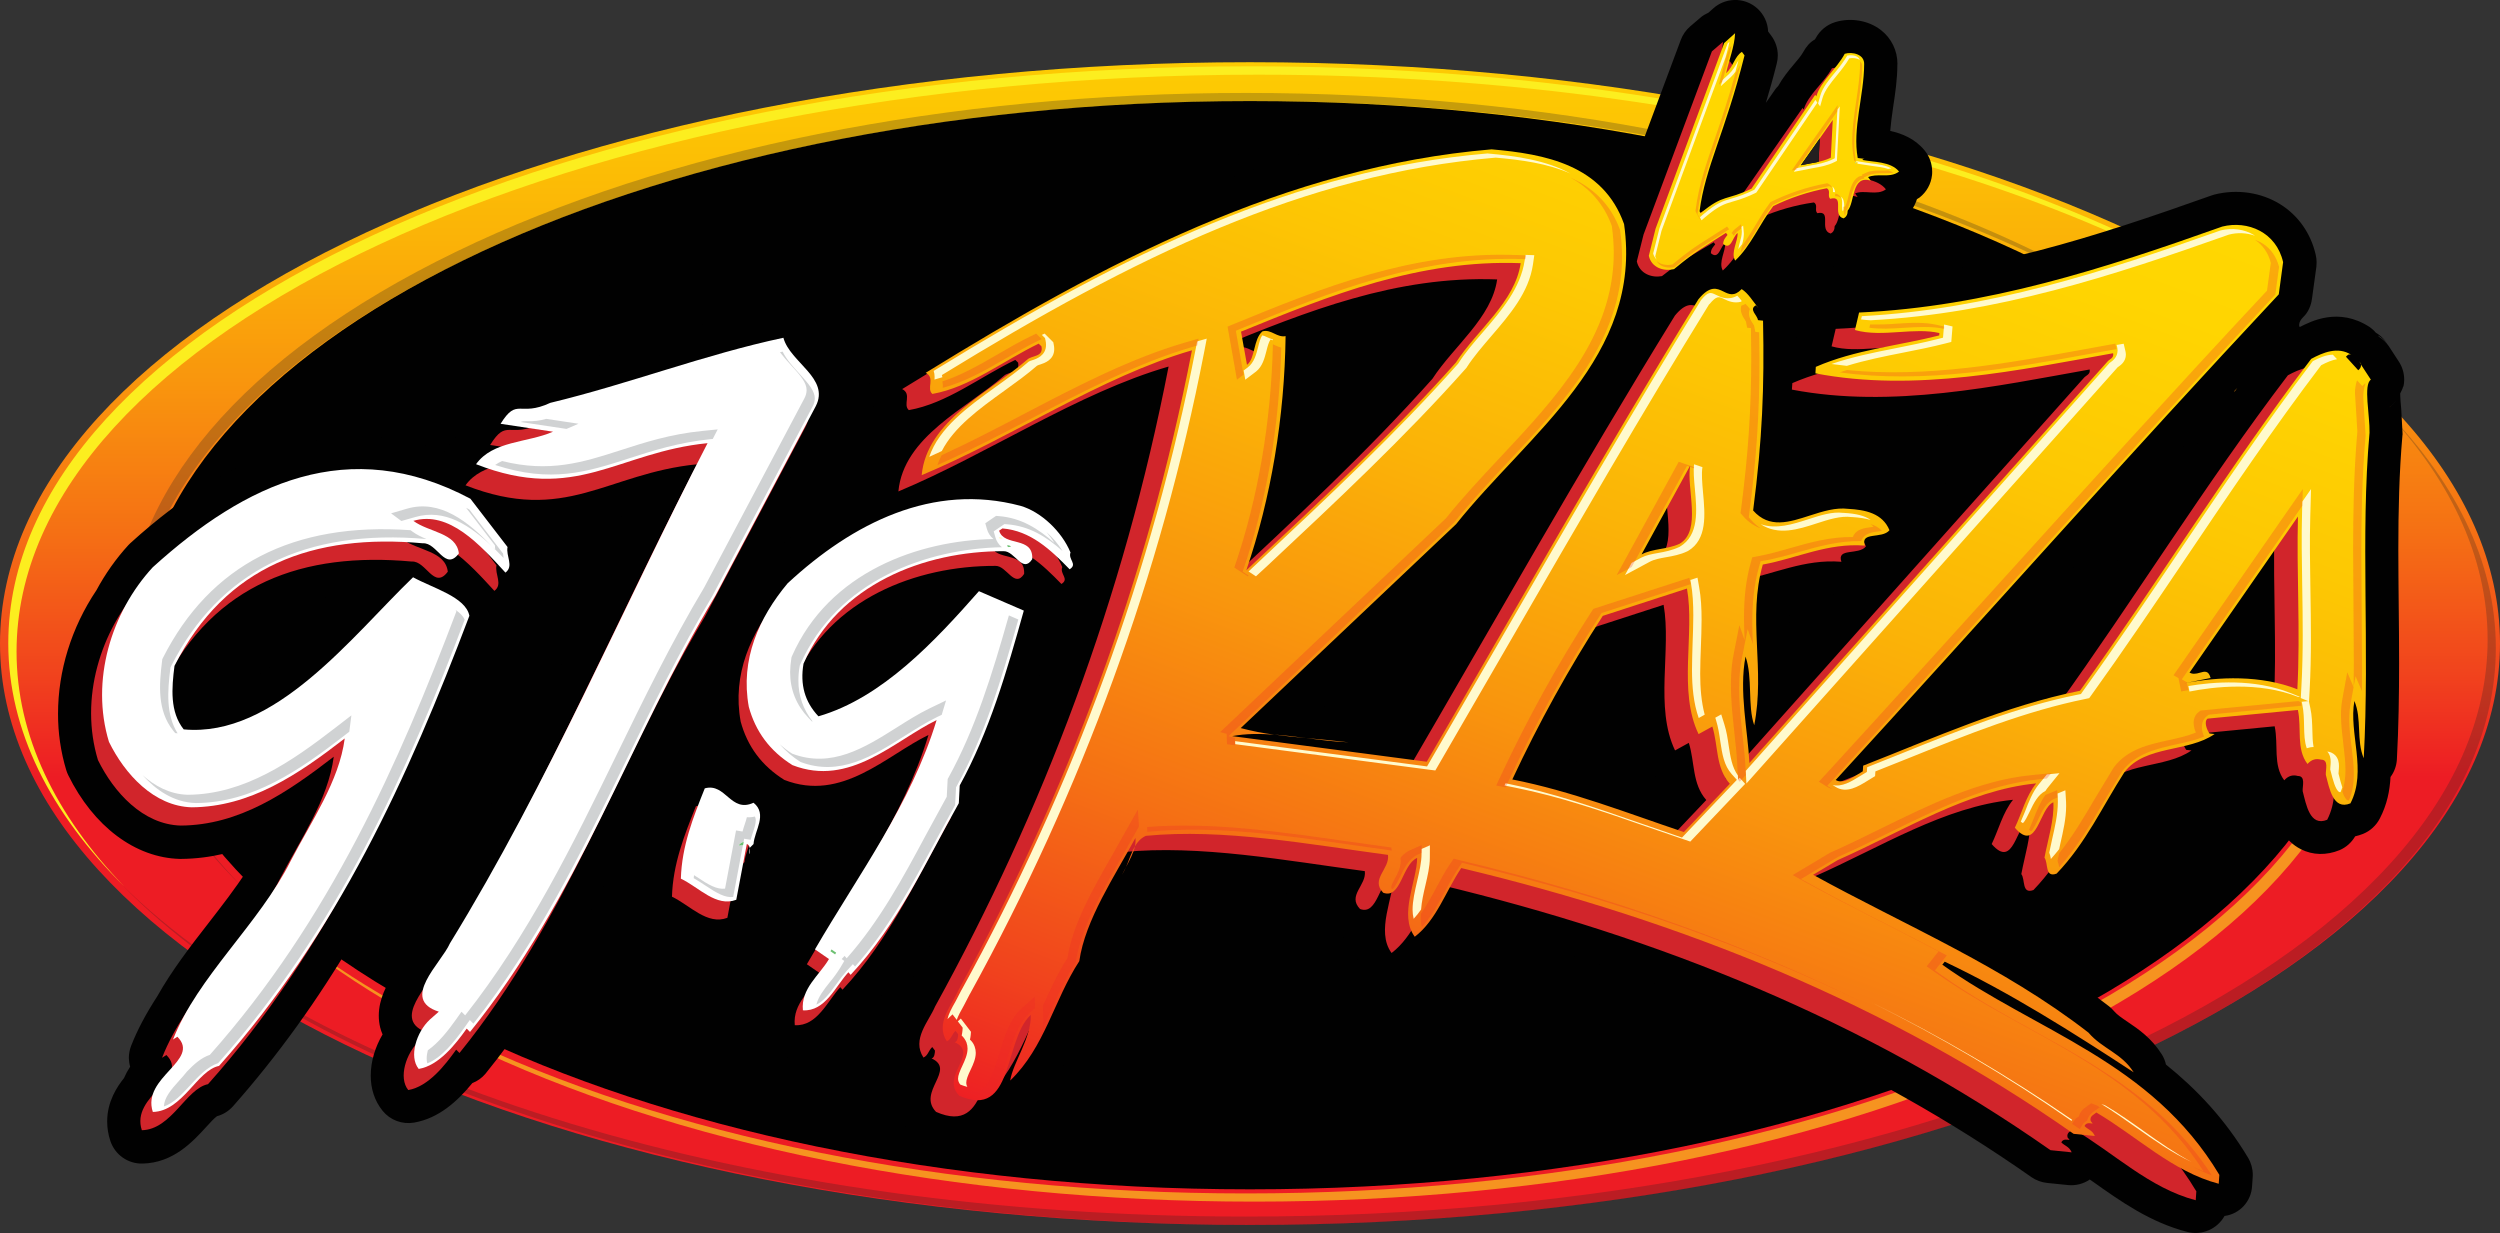
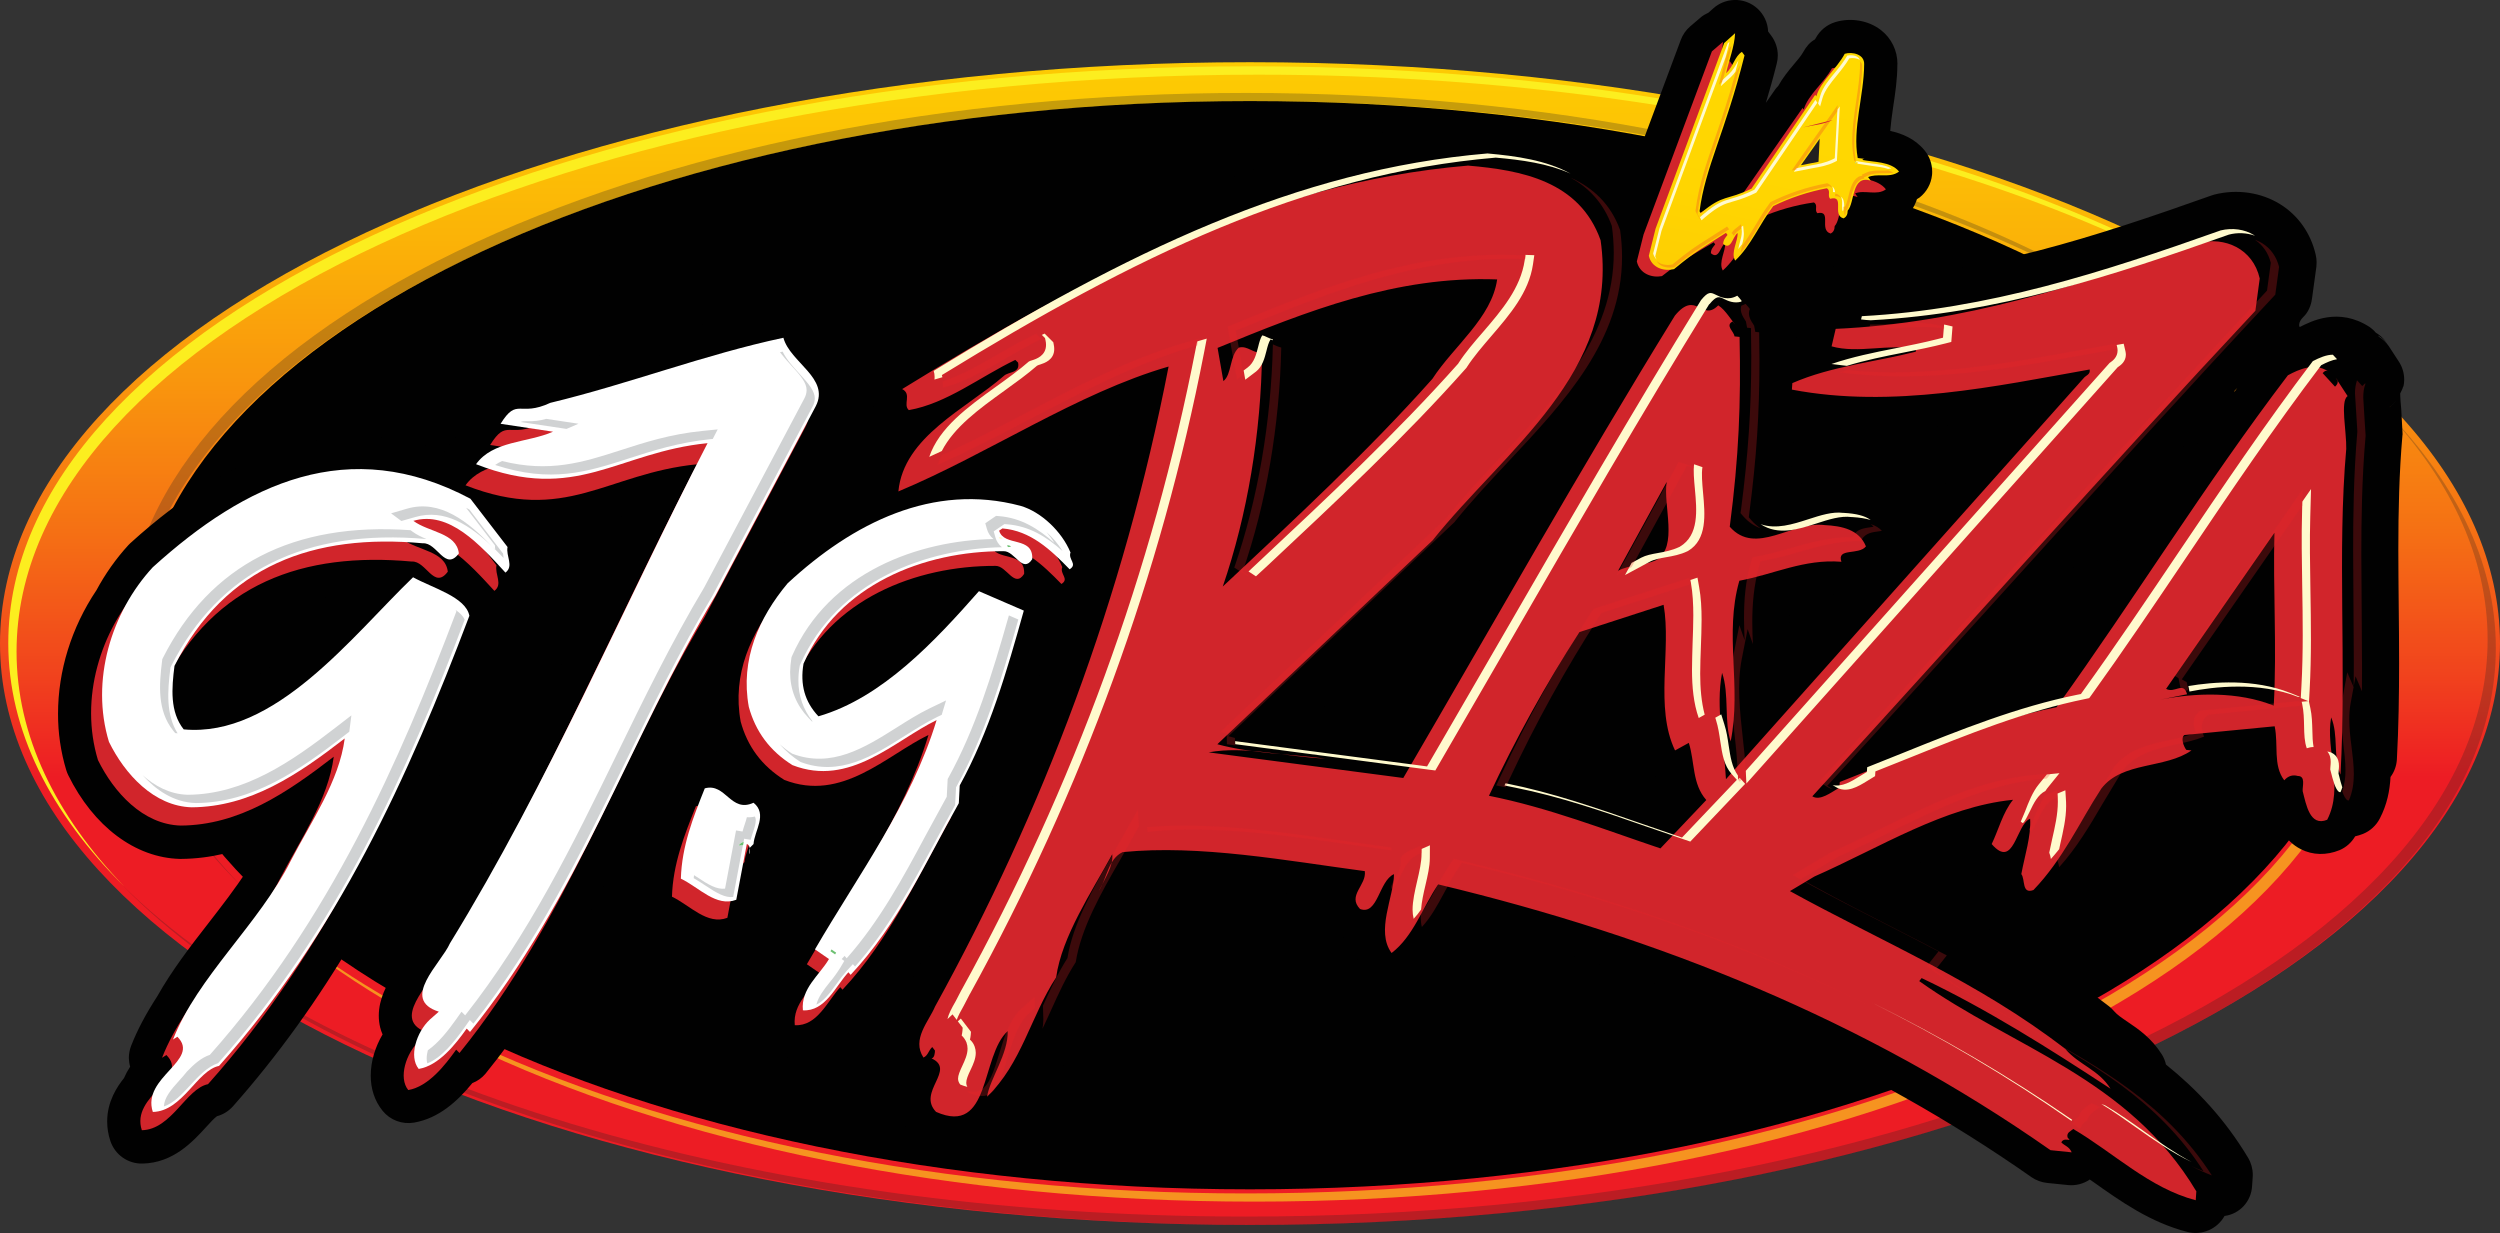
<svg xmlns="http://www.w3.org/2000/svg" xmlns:xlink="http://www.w3.org/1999/xlink" version="1.1" id="Layer_1" x="0px" y="0px" viewBox="0 0 3230.8 1593.4" style="enable-background:new 0 0 3230.8 1593.4;" xml:space="preserve">
  <rect x="0" y="0" width="3230.8" height="1593.4" fill="#333333" stroke="none" />
  <style type="text/css">
	.st0{clip-path:url(#SVGID_2_);}
	.st1{clip-path:url(#SVGID_4_);}
	.st2{fill:url(#SVGID_5_);}
	.st3{fill:#010101;}
	.st4{fill:#FCEE1F;}
	.st5{fill:#F69320;}
	.st6{opacity:0.25;}
	.st7{clip-path:url(#SVGID_7_);}
	.st8{fill:#231F20;}
	.st9{clip-path:url(#SVGID_9_);}
	.st10{fill:#D1252B;}
	.st11{fill:#FFFFFF;}
	.st12{clip-path:url(#SVGID_11_);}
	.st13{clip-path:url(#SVGID_13_);}
	.st14{fill:url(#SVGID_14_);}
	.st15{clip-path:url(#SVGID_16_);}
	.st16{clip-path:url(#SVGID_18_);}
	.st17{fill:url(#SVGID_19_);}
	.st18{fill:#FFFACD;}
	.st19{fill:#6CC071;}
	.st20{fill:#D0D2D3;}
	.st21{clip-path:url(#SVGID_21_);}
	.st22{clip-path:url(#SVGID_23_);}
	.st23{fill:#EB2227;}
	.st24{clip-path:url(#SVGID_25_);}
	.st25{fill:#8DD6F7;}
	.st26{clip-path:url(#SVGID_27_);}
</style>
  <g>
    <g id="Layer_1_1_">
      <g>
        <g>
          <defs>
            <path id="SVGID_1_" d="M0,831.7C0,1246.6,723.2,1583,1615.4,1583l0,0c892.2,0,1615.4-336.3,1615.4-751.3l0,0       c0-414.9-723.2-751.3-1615.4-751.3l0,0C723.2,80.4,0,416.8,0,831.7" />
          </defs>
          <clipPath id="SVGID_2_">
            <use xlink:href="#SVGID_1_" style="overflow:visible;" />
          </clipPath>
          <g class="st0">
            <g>
              <g>
                <defs>
                  <rect id="SVGID_3_" x="-85.5" y="35.6" width="3406.3" height="1583" />
                </defs>
                <clipPath id="SVGID_4_">
                  <use xlink:href="#SVGID_3_" style="overflow:visible;" />
                </clipPath>
                <g class="st1">
                  <linearGradient id="SVGID_5_" gradientUnits="userSpaceOnUse" x1="3002.632" y1="-357.991" x2="3003.7" y2="-357.991" gradientTransform="matrix(0 1151.9 1178.81 0 423620.906 -3458953.25)">
                    <stop offset="0" style="stop-color:#FFD900" />
                    <stop offset="0.14" style="stop-color:#FFD501" />
                    <stop offset="0.28" style="stop-color:#FDC803" />
                    <stop offset="0.43" style="stop-color:#FBB307" />
                    <stop offset="0.58" style="stop-color:#F9960D" />
                    <stop offset="0.74" style="stop-color:#F57014" />
                    <stop offset="0.89" style="stop-color:#F1431D" />
                    <stop offset="1" style="stop-color:#ED1C24" />
                  </linearGradient>
                  <rect x="-85.5" y="35.6" class="st2" width="3406.3" height="1583" />
                </g>
              </g>
            </g>
          </g>
        </g>
      </g>
      <path class="st3" d="M3053.4,833.8c0,388.4-643.8,703.2-1438,703.2s-1438-314.8-1438-703.2s643.8-703.2,1438-703.2    S3053.4,445.4,3053.4,833.8" />
      <path class="st4" d="M1626.1,96.5c642.6,0,1198.1,176.5,1454.1,430.5C2829.2,267.2,2267,85.7,1615.4,85.7    C730.6,85.7,10.7,420.2,10.7,831.3c0,112.6,54.1,219.3,150.6,315.1C71.5,1053.5,21.4,950.5,21.4,842.1    C21.4,431,741.3,96.5,1626.1,96.5" />
      <path class="st5" d="M2913.9,522.9c94.8,95.4,144.9,200.9,144.9,310.5c0,190.8-151.7,369.6-427.2,503.3    c-273,132.6-635.8,205.6-1021.5,205.6s-748.5-73-1021.5-205.6c-111.4-54.1-202.5-115.5-271.6-182.2    c70.3,70.7,165,135.9,282.3,192.8c273,132.6,635.8,205.6,1021.5,205.6s748.5-73,1021.5-205.6c275.5-133.8,427.2-312.5,427.2-503.3    C3069.4,730.4,3015.6,621,2913.9,522.9" />
      <g class="st6">
        <g>
          <g>
            <defs>
              <rect id="SVGID_6_" x="161.4" y="119.9" width="2752.5" height="1030.1" />
            </defs>
            <clipPath id="SVGID_7_">
              <use xlink:href="#SVGID_6_" style="overflow:visible;" />
            </clipPath>
            <g class="st7">
              <path class="st8" d="M317,1150.1c-94.8-95.4-144.9-200.9-144.9-310.5c0-190.8,151.7-369.6,427.2-503.3        c273-132.6,635.8-205.6,1021.5-205.6s748.5,73,1021.5,205.6c111.4,54.1,202.5,115.6,271.6,182.2        c-70.3-70.8-165-135.9-282.3-192.8c-273-132.6-635.8-205.6-1021.5-205.6s-748.5,73-1021.5,205.6        C313.1,459.5,161.4,638.2,161.4,829C161.4,942.5,215.2,1051.9,317,1150.1" />
            </g>
          </g>
        </g>
      </g>
      <g class="st6">
        <g>
          <g>
            <defs>
              <rect id="SVGID_8_" x="155.9" y="522.3" width="3069.6" height="1060.7" />
            </defs>
            <clipPath id="SVGID_9_">
              <use xlink:href="#SVGID_8_" style="overflow:visible;" />
            </clipPath>
            <g class="st9">
              <path class="st8" d="M3074.9,522.3c89.8,93,139.9,196,139.9,304.3c0,411.2-719.9,745.6-1604.7,745.6        c-642.6,0-1198.1-176.5-1454.2-430.5c251,259.8,813.2,441.3,1464.8,441.3c884.8,0,1604.7-334.5,1604.7-745.6        C3225.5,724.8,3171.4,618.1,3074.9,522.3" />
            </g>
          </g>
        </g>
      </g>
      <path class="st3" d="M3106,499.5c0.7-2.9,1-5.9,1-8.9c0-8.3-2.4-16.5-7-23.4l-12.8-19.7c-3.4-5-7.7-9.1-12.8-12.3    c-0.4-0.6-0.8-1.2-1.3-1.7c4.8,2.7,8.9,6.4,12.3,10.8l-2.6-3.4c-3.4-4.4-7.7-8.2-12.5-11c-2.3-2.8-5-5.2-8-7.3    c-40.3-26.2-76.2-7-90-0.1c-1.2,0.6-2.8-6.1,4.3-12.8c6.4-6.1,10-14.7,11.2-23.5l5.7-41.5c0.2-1.9,0.3-3.9,0.3-5.8    c0-3.2-0.4-6.3-1.1-9.4c-6.3-28-22.8-51.3-46.3-65.8c-24.6-15.1-55.4-19.6-84.5-12.3c-1.3,0.4-2.7,0.7-3.9,1.2    c-149.7,53.2-297.2,101.5-457,108.7c-14.8,0.7-28.1,9.1-35.3,22c-16.7,3-31,15.2-34.9,31.9c0,0-5,21.3-5.1,22.2    c-1.4,0.7-2.7,1.5-4,2.4c-0.1-8.7-0.1-17.2-0.3-26.3c-0.1-3.7-0.8-7.4-2-10.9c-0.2-10.3-3.9-20.2-10.6-28.1l-3-3.4l-4.3-5.6    c-4.1-5.6-8.5-11-13.3-16c8.4-10.9,15.3-22.3,21.6-32.8c0,0,1.3-2.1,1.9-3.1c2.7-0.9,5.3-1.9,7.9-2.7    c5.5,15.5,18.1,27.3,33.9,31.9c10,3,20.7,2.2,30.2-2.1c11.2-5.2,19.3-14,24.4-24.8c8.6-6.1,15.2-14.7,18.8-24.6    c10.6-0.5,23.5-3.1,36-12.3c7.2-5.3,11.7-13.1,14.4-21.6c1.2-0.7,2.4-1.4,3.5-2.2c9-7.1,14.8-17.5,16-28.9    c0.2-1.5,0.2-3.1,0.2-4.6c0-9.9-3.4-19.4-9.6-27.1c-12.9-15.8-29.8-22.1-44.6-25.4c0.8-9.6,2.1-19.7,3.7-30.4    c2.7-17.8,5.5-36.2,5.5-55.1c0.1-0.4,0.1-0.8,0.1-1.1c0.1-17.1-7.8-33.3-21.4-43.8c-15.8-12.3-38.9-16.4-59-10.2    c-10.8,3.3-19.8,10.7-25.2,20.7c-0.3,0.6-0.7,1.2-1.1,1.7c-6.4,3.6-11.1,9.1-15.3,16.7c-2.5,4.5-7.1,10-12.1,15.8    c-6.6,7.8-14,16.9-20.1,27.8c-1.3,1.2-2.4,2.5-3.5,3.9c0,0-9,12.8-12.3,17.7c4.6-15.5,9.4-32.1,14.1-51c0.9-3.4,1.3-6.9,1.3-10.3    c0-9.1-2.9-18-8.4-25.4l-3.4-4.6c-0.2-0.3-0.5-0.5-0.7-0.8c-0.9-23.5-20.7-41.8-44.2-40.8c-10,0.4-19.5,4.3-26.9,11    c0,0-3.1,2.8-6,5.4c-3.2,1.6-6.4,3.1-9.2,5.4l-14.4,12.3c-5.5,4.7-9.7,10.8-12.2,17.6l-63.5,170.1    c-50.9-60.1-133.3-67.3-177.4-71.2c-2.4-0.2-4.9-0.2-7.3,0c-276.9,23.3-524.2,155.5-750.2,295c-3.3,2.1-6.3,4.7-8.7,7.7    l-21.7,13.2c-12.7,7.8-20.3,21.6-20.3,36.4c0,0.5,0,1.1,0,1.7c0.3,6.9,2.3,13.5,5.8,19.4c0.1,13.9,5.9,27.1,16,36.7    c-14,19.9-24.1,43-26.7,70.5c-0.1,0.9-0.1,1.9-0.1,2.9c-37.4,17.1-74.4,41.3-110.6,72.3l71-134.1c0.1-0.2,1.5-3.7,2.9-7.1    c0.3-0.5,10.5-19.9,10.5-19.9c6.5-12.6,9.1-24.3,9.1-35.3c0-31.7-22.1-55.6-34.4-68.8c-4.7-5-11.8-12.7-13.1-15.9l0.1,0.4    c-6.6-21-28.7-35.3-50.2-30.7c-57.6,12.3-113.5,29.4-167.6,46c-44,13.5-89.4,27.4-134.7,38.4c-2.8,0.7-5.5,1.6-8.1,2.8    c-8.2,3.8-10.9,3.8-16.3,3.7c-29.5-0.7-48,10.4-66.3,39.6c-3,5.1-4.9,10.7-5.6,16.6c-2.8,3.4-5.4,6.9-7.8,10.6    c-1.5,2.6-2.7,5.3-3.6,8.2c-4.9,4.4-9.3,9.3-13.2,14.6c-1.8,2.6-3.3,5.4-4.4,8.4c-133.3-47.9-267-9.1-407.1,117.9    c-1,0.9-1.8,1.7-2.7,2.7c-16.1,17.6-29.9,37.2-41.2,58.2C92.1,811.2,75,867.4,75,922.3c-0.1,24.7,3.5,49.3,10.6,72.9    c0.7,2.2,1.5,4.3,2.5,6.4c32.7,66.4,86.6,106.9,144.3,108.4c0.5,0,1,0,1.4,0c39-0.3,74-9.7,106.5-24l-16.7,30.4    c-0.2,0.5-3.5,6.7-5.1,9.6c-14.5,22.3-31.2,43.9-48.8,66.6c-23.5,30.2-47.6,61.4-66.5,95c-14.8,22.8-25.9,43.8-33.8,64.1    c-1.9,5-2.9,10.2-2.9,15.6c0.1,3.8,0.6,7.5,1.7,11.2c-3.1,4.7-5.8,9.7-8,14.8c-8.5,10.6-21.7,29.9-21.7,56c0,8.5,1.4,17,4.1,25.1    c5.9,17.9,22.8,29.8,41.6,29.3c39.9-0.8,65.2-28.7,82-47c4.4-4.9,11-12.1,14.2-14.2c7.9-2.1,14.9-6.5,20.4-12.5    c57.9-65.5,109.7-137.1,158.1-219.5c84.3-137.4,144.5-285.8,187.5-399.6c0.7-1.9,0.6-3.9,1.1-5.8c6.2-1.1,12-3.6,17.1-7.2    c9.8-7,16.9-17.3,20-28.9c10.7-10.4,16.3-23.4,16.3-39.3c0-6.2-0.8-12.4-2.1-18.5l-0.6-2.7l-0.3,6.6c0.4-9-1-17.9-3.9-26.4    c43.7-0.2,80.1-11.9,115.8-23.4c4-1.3,8.1-2.6,12.2-3.9c-18.4,37.7-69,141.2-69,141.2l-62.5,128.2    c-54.1,108.3-99,190.4-145.5,265.9c-1,1.6-1.9,3.3-2.7,5.1c-1.3,2.8-6.6,10.3-10.1,15.3c-9.1,12.8-18.9,27.3-24.5,43.4    c-7.4,11.3-18.2,30.1-18.2,52.1c0,5.1,0.6,10.2,1.8,15.2c0.8,3.1,1.8,6.1,3.1,9c-9.4,15.9-15.3,34.7-15.3,53.2    c0,16.3,4.6,32.3,15.4,45.6c9.7,11.9,25.1,17.7,40.3,15.2c32.1-5.4,56.6-27.8,75.6-51.1c6.5-2.5,12.3-6.6,16.8-11.9    c79.9-98.6,136.5-207.9,183.2-302.7c-0.1,0.2,40.1-81.5,40.1-81.5l25.8-52.6c13.2-26.3,25.3-49.6,36.8-70.8    c-0.9,7.4-1.4,14.9-1.4,22.4c0,12.7,1.2,25.5,3.5,38c0.2,1.2,0.5,2.3,0.8,3.5c3,11,7.1,21.7,12.2,31.9c-9.6-1.6-19.4-1-28.7,1.6    c-12.9,3.5-23.4,13-28.4,25.4c0,0-2.1,5.5-4.2,10.8c-3,3.7-5.5,7.9-7.3,12.4c-16,40.1-32.5,81.6-33.9,131.3v0.8    c0,15.1,11.6,31.2,24.4,39.1l14.7,9.1c19.2,12.9,51.4,34.5,90.5,19.6c13.7-5.3,23.8-17.3,26.6-31.8c6-5.8,9.8-13.6,11.6-23.5    c0,0,5.2-27.6,7.3-38.7c5.3-6,8.8-13.3,10.2-21.2c2.8-5.3,4.6-11.1,5.3-17.1l-0.1,0.9l2.1-7.2c2.3-6.7,6.1-18.5,6.4-32    c31.8,6.2,60.8,1.2,86.9-8.5c-2.1,4-4,7.7-6.2,11.8l-45,74.2l-44.1,72.7l0,0c0,0.8-10.7,18.9-10.7,18.9c-7.1,11.8-7.9,26.4-2,38.8    c-0.3,0.6-0.5,1.2-0.8,1.8c-9,13-18.8,31.2-18.8,55.3c0,2.7,0.1,5.5,0.4,8.4c2,21.1,19.1,37.6,40.3,38.7c44.9,2.4,69.1-31,83.4-51    l0.1-0.1c4.4-2.1,8.3-4.8,11.8-8.2c41.4-44.1,71.2-93.8,94.9-136.5l34-61.9l27.7-50.8c3.1-5.8,5-12.2,5.4-18.8    c0,0,0.4-7.7,0.8-14.4c36.2-68.9,58.7-142.9,81.7-225.3c0.3-1.5,0.5-2.9,0.6-4.4c5.4,0.9,11,0.8,16.4-0.3    c-55,167.6-125.6,329.7-210.8,484.1c-0.1,0.2-2,4.2-2.1,4.3l-5.2,9.8c-6.8,11.8-18.3,32.1-18.3,55.7c0,12.6,3.3,26.3,12.4,40.1    c1.8,2.7,3.8,5.1,6.2,7.3c-2.5,7.7-3.8,15.8-3.9,24c0,14.3,4.5,30.3,18.9,45.2c3.8,4,8.4,7.2,13.4,9.4    c38.2,16.9,72.8,10.8,96.2-15.8c11.2-4,22.5-11.3,32.7-23.9c5.3-2,10.2-5.1,14.4-9c33.4-32,51.2-71.3,66.9-106    c9.1-20.1,17.7-39,28.6-55.8c3.5-5.3,5.7-11.2,6.5-17.5c3.2-23,15.2-49.6,29.2-75.9c8.4-3.7,15.4-10.2,19.6-18.4l6.1-11.8    c68-1.6,141.7,8.7,213.3,19c0,0,3.2,0.4,3.6,0.5c0,0.6-0.3,1.4-0.3,2c0,15,5.9,28.7,17.7,40.9c4.4,4.6,9.8,8.2,15.8,10.4    c1.7,0.7,3.7,1.1,5.5,1.6c1.7,14.7,7.2,28.7,15.9,40.6c14.1,19.1,40.9,23.1,60,9c0.1-0.1,0.3-0.2,0.4-0.3c4.7-3.8,9.2-8,13.3-12.4    c6.1-1.8,11.9-4.7,17-8.5c17.9-13.6,30.3-30.8,40.6-48.1c281.9,72.4,521.4,178.5,730.1,324.8c6,4.2,12.9,6.7,20.2,7.5l27.4,2.8    c9.8,0.9,19.7-1.6,27.8-7.2l3.7,2.5c36.6,26,74.4,52.8,122.3,65.2c18.9,4.9,38.7-3.6,48.2-20.6c19.7-2.6,34.6-18.9,35.6-38.8    l0.8-11.5c0-1,0.1-1.9,0.1-2.9c0-7.7-2.1-15.3-6-21.9c-30.2-50.5-66.7-88.8-106.2-120.6c-1-4.5-2.7-8.8-5.1-12.7    c-13.5-21.6-30.6-33.1-44.5-42.5c-7.5-5.1-13.6-9.2-17.5-13.8c-1.9-2.3-4.1-4.4-6.4-6.2c-82.3-63.8-172.3-109.8-259.4-154.2    l-24.4-12.8c30.8-15.1,60.8-28.9,90.5-39.6c0.7,9,3.4,17.9,9.2,24.6c10.5,12.1,21.1,18.4,30.7,21.7c1.6,5.1,3.5,10.1,5.8,15    l-5.7-11.4l0.3,1.9c1.3,8,4.7,29.3,25.3,41.3c7.6,4.5,23.5,10.7,44.6,2.9c6.8-2.5,11.2-4.9,16-10.5c0,0,4.3-5,7.9-9.3    c2.1-0.5,4.3-0.3,6.4-1.2c6.1-2.2,11.6-5.8,16-10.5c30-31.2,50-65.6,69.4-98.8c0,0,9.2-15.2,16.1-26.7c4.7-1.2,9.8-2.3,15-3.5    c21.4-4.6,45.5-10,67.1-25.2c3.6-2.6,6.8-5.8,9.4-9.4c5.3-2.3,10.3-5,15.2-8l18.9-1.8c1.5,15.5,5.4,32.7,17.8,48.9    c5.2,6.8,12.3,11.8,20.4,14.4c4.9,17,13.7,38.2,35.5,49.2c15.2,7.7,32.9,8.1,50,1.1c8.4-3.6,15.4-9.9,20-17.8    c3.5-0.8,6.9-1.9,10.3-3.2c9.3-3.8,17-10.9,21.6-19.9c9.4-18,12.9-36.2,13.8-53.6c4.8-6.4,7.6-14.1,8.2-22.1    c2.3-42.2,2.9-84,2.9-125.1c0-25-0.2-49.8-0.5-74.2c-0.2-24.4-0.5-48.3-0.5-71.8c0-50.8,1.1-100,5.3-148.2c0-0.5,0.1-1.1,0.2-1.6    c0-0.2-1.7-31.8-1.7-31.8c-0.5-6-1.4-15.5-1.4-20.8l0,0c1.3-2.9,3.1-5.7,3.8-8.9 M1084.6,557.2c-0.4,1.1-1.6,4.3-2.6,6.4    C1083.4,560.3,1084.6,557.2,1084.6,557.2 M1080.2,870.7c0-0.3,0-0.5,0.1-0.9h0.1c22.2-34.5,57.2-60.6,99.9-76.9    C1148.7,824.8,1115.5,852.8,1080.2,870.7 M2891.2,501.4c-50.7,69.3-99,140.3-145.7,209.6c-33.1,49.2-67.4,99.8-101.7,148.3    c-37.2,9.6-73.9,21.2-109.9,34.6l88.7-97.6C2710.3,699.4,2800.4,599.9,2891.2,501.4 M2151.7,686.5c1.6,1.6,3,3.4,4.3,5.3    c-0.2,2.4-0.4,4.7-0.8,6.9c-3.2,0.2-6.3,0.1-9.4-0.5c-4.1-0.9-8.1-2.5-11.7-4.7l7.7-14.1C2145.5,681.3,2148.8,683.7,2151.7,686.5     M2091.3,845.5c5.3-1.7,9.6-3.1,18.3-5.9c-0.2,5.1-0.2,10-0.4,15.2c-0.5,12-1,24.4-1,37.1c0,32.1,3.2,65.5,18,96.3    c4.5,9.3,12.5,16.1,21.9,20.2c0.8,4.3,2.1,8.8,3.4,13.3c-3.5-1.2-9.6-3.3-9.6-3.3c-40.4-14.1-81.9-28.4-124.8-40    C2040.2,933,2064.7,888.4,2091.3,845.5 M2319.4,547c91.2,15.4,183.5,6.9,270.4-6.9c-30.6,34.3-56.7,63.6-110.7,124.1    c-22-45.4-71.4-48.5-88.1-49.4c1,0,2.1,0.2,3.1,0.3c-25.8-3.3-49.5,4.4-68.5,10.5c-3.7,1.2-8.5,2.8-13.1,4.1    C2315.6,601.4,2317.9,574.1,2319.4,547 M2313.4,777.8c22-6.2,42-10.9,63-9.2c3.4,0.2,6.7,0,10-0.6c-33.6,37.6-49.4,55.4-72.4,81.1    c-0.2-4-0.2-8.1-0.3-12c-0.6-12.9-1.2-25.5-1.2-37.8C2312.6,792.1,2312.9,784.9,2313.4,777.8 M1776.7,932.4    c-7-8.8-17.3-14.5-28.5-15.6l-46.1-4.7l-5.6-0.5l214.6-203.3c1.4-1.4,2.8-2.8,4-4.3c20.3-25.4,43.3-50,67.7-76    c0.2-0.2,0.4-0.4,0.6-0.6c-37.5,64.2-74.7,128.3-111.1,191.4c0,0-48.4,83.6-67.9,117.3C1796.5,935,1787.2,933.8,1776.7,932.4     M1851.2,420.5c-11.2,13-22.6,26.7-32.7,41.5c-40.5,45.5-83.4,89-128.6,133.1c8.2-49.6,12.8-99.8,13.9-150.1    c51.1-17.8,104.1-32.2,159.1-38.2C1859,411.3,1855.2,415.9,1851.2,420.5 M2315.2,393.7c-0.4-0.7-0.8-1.5-1.3-2.1    c-0.8-6.3-3-12.4-6.4-17.8C2311.8,379.6,2314.4,386.4,2315.2,393.7 M1154,481.9c0.1-5.2,1.4-10.4,3.7-15.1    c-1.8,5.1-2.7,10.4-2.8,15.8v0.1c0,12.9,7,25.6,17.1,33.8c0,0.1,0,0.3,0,0.4c-12-7.9-18-20.4-18-34.8L1154,481.9 M267.7,872.1    c41.8-62.8,102.7-97.1,184.6-104.3C395.1,827.2,331.6,890,266.1,898.7c-0.1-1.8-0.5-3.3-0.5-5.2c0.1-6.7,0.6-13.5,1.4-20.2    C267.4,872.8,267.5,872.5,267.7,872.1 M1330.9,612.8c-6-1.6-12-2.9-18.1-4.1c2.6-1.3,5.1-2.7,7.7-4c45-23.6,88.3-45.8,131.4-64.1    c-10.7,47.7-22.7,95.2-35.9,142.5C1397.4,649.9,1364.8,622.6,1330.9,612.8 M3087.3,526.6c3.7-2.6,6.9-5.7,9.6-9.4    C3094.3,520.9,3091.1,524.1,3087.3,526.6" />
      <path class="st10" d="M1040.7,552.1L910.9,797c-111,185.5-177.3,391.3-317.1,563.8l-4.3-4.3c-14.4,20.2-36,47.8-61.9,52.2    c-13-15.9-2.9-47.8,14.4-63.8l11.5-10.2c-50.4-15.9,2.9-62.3,14.4-88.4c128.2-208.6,222-431.8,332.9-646.3    c-116.7,11.6-169.6,77.9-299.2,27.2c21.6-30.4,66.3-27.5,99.5-42l-67.7-10.1c21.6-34.8,24-8.3,64.3-27.1    c102.3-24.7,198.9-62.3,301.2-84.1C1007.6,495.5,1059.5,515.8,1040.7,552.1" />
      <path class="st10" d="M1372.8,732.8c-3.6,9.2,9.6,15.2-1.1,21.9c-24.7-25.4-50.5-49.8-86.8-52.8l-4.3,2.9    c6.2,21.3,44.4,6.6,42.9,36.9c-12.5,19.2-22.4-10.7-37-10.4c-103-0.3-213.7,43.1-258.6,145.3c-4.6,27,1.5,49.3,19.2,68.1    c82.5-23.9,151-97.7,207.4-161.7l58,25.1c-21.8,78.4-44.7,156.8-82.7,226l-1.2,23c-42.5,75.2-78,156-139.8,221.9l-2.9-3.3    c-16.6,18-29.8,50.8-58.8,49.2c-2.7-28.4,21.1-44.9,33.7-66.3l-18.1-12.5c56.1-96.5,124.4-188.1,157.2-296.3    c-54.5,26.4-111.8,87.2-186.3,58.1c-29.3-18.3-47.7-43.4-56.4-75.3c-11.3-61.3,13.4-115.5,50.1-159.6    c84.3-78.2,188.1-130.3,301-100.2C1334.9,680.6,1361.7,706,1372.8,732.8" />
      <path class="st10" d="M641.6,730.6c-2.3,11.8,8.5,24.6-2.7,33c-32.9-35.9-72.9-80.4-119-66.9c20,15,55.7,15.2,58.8,42.1    c-17.8,23.9-28-14.3-46.5-13.1c-140.5-12.8-254.9,28.2-321,158.5c-3.7,28.9-6.1,59.4,11.9,82.1c118.2,11,217.5-120.6,296.4-196.6    c25.4,14,68.1,25.5,72.8,49.8c-79.1,209.1-170.8,410.5-323.5,581.6c-28.3,5.7-47.1,58.7-85.5,59.5c-14.9-45.1,62.3-66.8,31.7-97.2    l-5.6,3.6c31.7-81.2,111.2-149.2,152.3-231.1c26.5-51,62.5-102.6,69.6-158c-60.7,46.9-122.3,88.5-197.7,89    c-48.9-1.3-86.5-43-107-84.6c-24.1-79.2,2.9-167.4,56.6-225.5c119.9-108.7,253.3-172,410.7-88.6L641.6,730.6z" />
      <path class="st10" d="M962.2,1060.6c18.5,14.9,1.2,36,0,53.4l-4.9,5c-1.2,19.9,3.7-3.7-3.7-5l-13.6,72.1    c-26,9.9-48.2-16.1-71.6-27.3c1.2-42.2,16-79.5,30.9-116.8C926.4,1034.5,932.6,1074.3,962.2,1060.6" />
      <path class="st11" d="M1054.2,525L924.5,769.9c-111,185.5-177.3,391.3-317.1,563.7l-4.3-4.3c-14.4,20.3-36,47.8-62,52.1    c-13-15.9-2.9-47.8,14.4-63.8l11.6-10.2c-50.5-15.9,2.9-62.3,14.4-88.4c128.2-208.7,222-431.9,332.9-646.3    c-116.7,11.6-169.5,77.9-299.2,27.2c21.6-30.4,66.3-27.5,99.5-42l-67.8-10.2c21.7-34.8,24-8.3,64.3-27.1    c102.4-24.7,198.9-62.3,301.2-84.1C1021,468.5,1072.9,488.8,1054.2,525" />
      <path class="st11" d="M1383.5,713.8c-3.6,9.2,9.6,15.2-1.2,21.9c-24.7-25.4-50.5-49.8-86.8-52.8l-4.3,2.9    c6.2,21.2,44.4,6.5,42.8,36.8c-12.5,19.2-22.3-10.6-37-10.3c-103.1-0.2-213.6,43.1-258.6,145.4c-4.6,27,1.6,49.3,19.3,68    c82.5-23.8,151-97.7,207.4-161.7l58,25.1c-21.9,78.4-44.7,156.8-82.8,225.9l-1.2,23c-42.5,75.2-78,156-139.8,221.8l-2.9-3.3    c-16.6,17.9-29.8,50.8-58.8,49.2c-2.7-28.4,21.1-44.9,33.7-66.3l-18.1-12.5c56.1-96.5,124.4-188.2,157.2-296.3    c-54.5,26.4-111.9,87.2-186.3,58.2c-29.2-18.3-47.7-43.4-56.4-75.3c-11.3-61.3,13.3-115.5,50.1-159.6    c84.3-78.2,188.1-130.3,301-100.2c26.7,7.7,53.4,33.2,64.5,60" />
      <path class="st11" d="M655.9,706.9c-2.3,11.8,8.5,24.6-2.7,33.1c-32.8-35.9-72.9-80.4-119-66.9c19.9,14.9,55.7,15.2,58.8,42.1    c-17.8,23.8-27.9-14.3-46.5-13.1c-140.6-12.8-254.9,28.1-321,158.4c-3.7,29-6.1,59.4,11.9,82.1C355.6,953.6,454.9,822,533.8,746    c25.3,14,68.1,25.4,72.8,49.8c-79.1,209.1-170.8,410.5-323.5,581.7c-28.3,5.6-47.1,58.6-85.6,59.5c-14.8-45.1,62.3-66.8,31.7-97.2    l-5.6,3.6c31.7-81.3,111.3-149.3,152.2-231.1c26.6-51.1,62.5-102.7,69.7-158c-60.7,47-122.3,88.5-197.7,89    c-48.8-1.3-86.6-43-107-84.6c-24.1-79.1,2.9-167.4,56.6-225.6c119.9-108.6,253.2-172,410.5-88.6L655.9,706.9z" />
      <path class="st11" d="M973.8,1037.4c18.5,14.9,1.2,36,0,53.4l-5,5c-1.2,19.8,3.7-3.8-3.7-5l-13.6,72    c-25.9,9.9-48.2-16.1-71.6-27.3c1.2-42.2,16-79.5,30.9-116.7C938,1011.3,944.2,1051.1,973.8,1037.4" />
      <path class="st10" d="M2068.5,310.5c24.6,171.1-123.7,270.8-217.1,387.8l-278.2,263.5c43.8,11.9,92.3,12.6,139.4,18.5    c-51.2-2.1-103.4-16.9-150.6-8l251.5,33.1c116-198.9,229.4-400.3,351-597.5c27.9-34,34.6,8.8,56-13.3c10,6.3,16.7,19.7,25.6,29    l-7.1-8.1c-9.9,5.3,2,12.9,2.5,19.2l6.6,0.7c1.8,85.6-0.8,153.8-12.7,245.3c33.6,38.2,80.4-7.6,122.8-2.1    c21.7,1.1,44.3,5.5,53.2,27.5c-9.3,11.8-38.1,1.4-31.7,19.9c-48.2-3.9-87.6,16.3-131.9,24.5c-19.9,69.7,3.2,135.3-11.2,207.6    c-8.7-25.1-1.6-61.3-11.1-88.6c-8.7,44.4,3,96.2,5,137.5l462.6-518.7c2.1-2.9,8.8-4.3,7.4-10.8c-120.3,21.4-255.2,50.8-384.8,26    l0.6-8.4c50.9-22.2,106.4-27,159.5-40.6l0.2-3.2c-33.7-7.7-74.6,6.1-109-3.7l5.3-22.6c164.9-7.4,317.5-57.1,469.4-111.1    c32.9-8.2,69.8,7.1,78.6,46l-5.6,41.7c-194.6,207.8-381.8,419.4-572.6,627.5c10,6.3,24.1-4.9,34.9-11.2l0.6-7.3    c91.7-35.9,182.9-77.2,280.2-96.7c99.7-138.4,192.5-289.1,298.9-428.9c14.8-8,34.4-16.5,51.7-5.3c-3.7-1.4-4.7,0.6-6.8,2.5    l16,17.5c2-1.9,4-3.8,3.4-8.1l-2.6-3.4l15.5,23.7c-9.9,6.4-1.2,46.3-1.8,68.3c-11.8,133.7,0.5,275.1-7.4,420.8    c-9.9-23.1-2.3-50.8-12.1-73.9c-7.6,41.4,16.7,90.2-5.1,132.3c-22.4,9.3-27.2-19.7-31.7-37c-0.5-6.3,4.2-19.6-6.3-19.6    c-6.6-1.8-12.3-0.2-17.5,5.6c-14.8-19.4-7.3-46.1-12.4-69.8l-116.7,11.3c-5,3.7-1,14.6,2.5,19.2l6.7,0.7    c-34,23.9-89.4,14.1-116.4,49.2c-28.7,44.5-50,91.9-87.8,131.2c-15.5,5.8-10.4-13.8-15.7-20.6c4.4-23.8,12.8-49.3,11.4-71.6    c-18.5,7.6-20.6,66.4-49.7,32.8c8.8-18,14.2-40.6,27.6-57.2c-88.9,8.8-171.4,61.5-256.6,99.1l-31.7,18.9    c117.3,64.7,244.9,117.9,356,204.1c17.6,20.7,42.9,26.5,58.3,51.3c-80.1-52.5-159.4-102.7-244.1-143l-3.1,3.9    c120.6,86.1,270.1,124.6,358.1,271.7l-0.8,11.5c-59.8-15.6-106.1-61.4-158.3-92.1c-3.1,2.9-8.8,4.4-7.4,10.8l2.7,3.4    c-2.9-0.3-8.4-1.9-10.7,3.1c4.4,4.7,10.1,5.2,13.4,12.9l-27.4-2.8c-239.6-167.9-506.1-275.2-791.3-343.5    c-20,29.6-32.1,67.3-60.2,88.7c-20.9-28.4,3-72.4,3.1-101.9c-19.6,8.5-20.7,53.8-43.9,45c-16.8-17.5,8.7-30.7,6.2-48.9    c-101.7-13.6-213.4-34.5-312.9-24.6c-18.7,8.6-20.4,33.7-31,50.6c7.7-16,19.3-32.8,17.5-47.8c-26.1,47.9-65.2,106.1-72.5,159.1    c-32.9,50.3-44.6,111.4-89.3,154.2c3.5-22.9,27.5-55.2,26.7-84.8c-35.4,32.2-21.5,135.9-92.6,104.4c-24.9-25.8,26.4-54.2-5.8-69.1    c3.8-0.7,4.3-7,4.4-10.1l-3.5-4.6c-5.1,4.8-5.5,11.1-11.4,13.6c-15.5-23.7,7-46.7,15-65.9c139.7-253.4,243.6-527.4,301.8-827.1    C1391.9,508,1278.3,586,1161,635.1c6.7-71,87.9-107,136.4-149.4c6.1-5.7,21.1-3.1,18.3-17.1l-3.6-3.5    c-45.3,21.7-88.5,56.3-137.6,64.9c-8.1-7.2,4.3-20.6-8.6-27.2C1396,360.9,1631.5,236.3,1897.2,214    C1966.2,219.9,2041.3,233.9,2068.5,310.5 M1573.5,449.6l7.5,42.9c11-8.4,7.9-32.9,20-43.3c11.6-3,18.5,8.2,30,6.2    c-1.3,104.3-18.9,209.9-50.8,302.6c93.3-87.4,187.5-174.7,270.9-268.4c27.6-42.5,76.6-78.6,83.7-128.5    C1804,356.2,1688.8,402.3,1573.5,449.6 M2153.9,622.9l-62.8,114.7c14.8-8,32.7-6.1,49.4-13.9    C2169.2,706.6,2149,652.9,2153.9,622.9 M2939.3,688.5l-140,201.7c11,6.4,22.5-10.3,27.1,7l-34.7,7c45.2-9,100.5-10.8,146.7,7.7    C2942.6,836.4,2937.3,760,2939.3,688.5 M2149.9,781.6l-108.8,35.3c-43.7,67.8-82.7,138.4-116.9,211.5    c76.9,15.3,149.2,43.7,221.6,68l59.3-62.5c-18.5-20.9-14.7-48.9-22.6-73.9l-17.8,9.8C2138.1,914.3,2160.2,839.6,2149.9,781.6" />
      <path class="st10" d="M2215,105.6c9.1-7.9,10.9-21.2,20.3-26.7l3.4,4.8c-25.1,99.4-50.6,142.3-58,199.4l1.4,2.6    c29.6-23.7,33-14.2,65.4-28.5l82-117.7l1.5,2.1c5.5-19.2,25.9-34,36.5-53.4c9.5-2.4,25.6,1.7,25,15.2    c-0.2,39.8-15.2,82.8-8.3,120.9l12.3,2.3c-2.3-0.4-5-1.5-6.4,0.6c13.9,3.8,36.3,3.6,47.1,17.5c-11.5,8.5-27.7,0.3-39.8,5.2    l3.3,4.8c-25.1-9.3-20.3,27.8-29.7,37.4c-0.1,4.8-1.7,8-5.3,9.7c-15.5-4.6,2.4-30.5-17.2-26.3c-4-4.3,1.4-10.5-4.4-13.9    c-23.7,3.4-46.9,9.9-68.8,19.6c-17.4,22.4-28.6,50.1-48.9,68.4c-6-10.6,4-25.4,3.1-35.7c-6.4,4.8-8.2,22.3-18.5,13.3    c0.1-5.3,2.8-7.8,5.6-11.4l-1.9-2.7c-32.6,19.6-36.6,20.1-66.9,43.7c-12.9,2.5-28.9-2.8-32.5-19l8.7-34.7l88.3-236.7l14.3-12.3    C2226.1,70.7,2218.1,90.7,2215,105.6 M2352,173.4l-41,56.8c13-2.4,26.2-2.4,38.5-7.9L2352,173.4z" />
      <g>
        <g>
          <defs>
            <path id="SVGID_10_" d="M1450,1130.6c2-3.3,3.7-6.7,5.2-10.2l0,0C1453.4,1123.8,1451.7,1127.3,1450,1130.6 M1455.2,1120.4       c4.8-9,9.6-18.1,11.6-26.7l0,0C1462,1101.7,1459.1,1111.5,1455.2,1120.4 M1742.9,959.3c-18.2-2.2-36.6-3.8-54.9-5.5l0,0       C1706.2,956.2,1724.6,958.6,1742.9,959.3 M1688,953.8c-13.9-1.8-27.7-3.5-41.3-4.5l0,0C1660.3,951.2,1674.1,952.6,1688,953.8        M3051.4,471c0-0.2,0-0.5-0.1-0.7l0,0l-2.6-3.5L3051.4,471z M2276.5,402.6l-3.9-4.4C2273.9,399.7,2275.2,401.2,2276.5,402.6        M1954.4,1007.3c34.1-73,73.2-143.7,116.9-211.4l0,0l108.8-35.3c10.4,57.9-11.8,132.6,15,188.1l0,0l17.8-9.8       c7.8,25,4,53.1,22.6,74l0,0l-59.4,62.4C2103.6,1051,2031.4,1022.5,1954.4,1007.3 M2829.6,869.2l140.1-201.7       c-2,71.5,3.3,147.9-0.8,223.3l0,0c-46.3-18.4-101.5-16.7-146.8-7.6l0,0l34.7-7c-2.7-10.3-7.9-8.5-14-6.8l0,0       c-2.3,0.8-4.8,1.2-7.2,1.3l0,0C2833.4,870.8,2831.4,870.2,2829.6,869.2 M2184.2,601.8c-4.9,30.1,15.3,83.7-13.4,100.8l0,0       c-16.6,7.8-34.6,6-49.4,13.9l0,0L2184.2,601.8z M1603.8,428.6c115.3-47.2,230.6-93.4,361.4-88.5l0,0       c-7.2,49.9-56.2,86-83.7,128.4l0,0c-83.4,93.7-177.6,181.1-270.9,268.5l0,0c31.9-92.6,49.5-198.3,50.8-302.6l0,0       c-5.5,1-10-1.1-14.4-3.2l0,0c-4.8-2.3-9.5-4.6-15.5-3l0,0c-12.1,10.3-9,34.9-20,43.3l0,0L1603.8,428.6z M1196.3,481.8       c12.8,6.6,0.5,20.1,8.6,27.3l0,0c49-8.7,92.2-43.3,137.4-65l0,0l3.6,3.5c2.9,14-12.2,11.4-18.3,17.1l0,0       c-48.5,42.4-129.8,78.4-136.5,149.4l0,0c117.4-49.2,231-127.1,349.3-161.4l0,0c-58.2,299.7-162.2,573.6-301.9,827.1l0,0       c-8,19.2-30.4,42.2-14.9,66l0,0c5.8-2.6,6.2-8.9,11.3-13.6l0,0l3.4,4.6c-0.2,3.1-0.7,9.4-4.5,10.1l0,0       c32.3,14.9-19.1,43.3,5.8,69.1l0,0c71.1,31.5,57.1-72.2,92.5-104.4l0,0c0.9,29.6-23.2,61.9-26.6,84.8l0,0       c44.7-42.9,56.4-103.8,89.3-154.3l0,0c7.4-53,46.4-111.1,72.5-159.1l0,0c0.4,3.6,0.2,7.2-0.7,10.8l0,0       c3.4-5.8,7.8-10.7,14.2-13.6l0,0c99.5-9.8,211.2,11,312.9,24.6l0,0c2.6,18.2-23,31.4-6.2,48.9l0,0c23.2,8.7,24.3-36.5,43.9-45       l0,0c-0.1,29.5-24,73.4-3.1,101.9l0,0c28.1-21.4,40.1-59.1,60.1-88.8l0,0c285.3,68.2,551.8,175.6,791.4,343.5l0,0l27.4,2.8       c-3.3-7.7-8.9-8.2-13.4-12.9l0,0c2.2-5.1,7.8-3.5,10.6-3.1l0,0l-2.6-3.5c-1.5-6.5,4.3-8,7.3-10.9l0,0       c52.1,30.6,98.5,76.5,158.2,92.1l0,0l0.8-11.5c-88-147.1-237.4-185.5-358-271.6l0,0l3.1-3.9c84.8,40.3,164,90.5,244.2,143l0,0       c-15.5-24.8-40.7-30.5-58.4-51.3l0,0c-111.1-86.2-238.6-139.3-355.9-204l0,0l31.7-18.9c85.2-37.7,167.7-90.4,256.6-99.2l0,0       c-13.4,16.5-18.8,39.2-27.6,57.3l0,0c29.1,33.5,31.2-25.3,49.8-32.9l0,0c1.3,22.3-7,47.7-11.5,71.6l0,0       c5.2,6.9,0.1,26.4,15.7,20.6l0,0c37.8-39.3,59.1-86.7,87.7-131.2l0,0c27.1-35.2,82.5-25.3,116.5-49.2l0,0l-6.6-0.7       c-3.5-4.6-7.5-15.5-2.5-19.2l0,0l116.7-11.2c5.1,23.7-2.5,50.3,12.4,69.8l0,0c5.2-5.8,10.9-7.3,17.5-5.6l0,0       c10.4,0,5.7,13.2,6.2,19.6l0,0c4.6,17.3,9.2,46.2,31.8,36.9l0,0c21.8-42-2.4-90.9,5.1-132.3l0,0c9.9,23.1,2.3,50.8,12.1,74l0,0       c7.9-145.7-4.4-287.2,7.5-420.8l0,0c0.5-22.1-8.2-62,1.7-68.4l0,0l-12.8-19.6c0.4,3.8-1.5,5.6-3.5,7.4l0,0l-15.9-17.5       c2.1-1.9,3.1-3.9,6.8-2.5l0,0c-17.3-11.2-36.9-2.7-51.7,5.3l0,0c-106.4,139.8-199.2,290.5-298.8,428.9l0,0       c-97.2,19.6-188.5,60.9-280.2,96.8l0,0l-0.5,7.3c-10.9,6.3-25,17.5-35,11.2l0,0c190.8-208.1,378-419.8,572.6-627.6l0,0       l5.6-41.6c-8.8-38.8-45.8-54.2-78.6-46l0,0c-151.9,54-304.5,103.7-469.4,111.1l0,0l-5.3,22.6c18.1,5.2,37.9,3.9,57.6,2.6l0,0       c17.8-1.2,35.4-2.4,51.5,1.3l0,0l-0.2,3.1c-53.2,13.5-108.6,18.4-159.5,40.6l0,0l-0.5,8.4c129.4,24.9,264.5-4.6,384.7-26l0,0       c1.5,6.5-5.3,7.9-7.4,10.9l0,0L2260.8,986c-2-41.3-13.7-93.1-5-137.5l0,0c9.5,27.3,2.4,63.5,11.2,88.7l0,0       c14.4-72.3-8.8-138,11.1-207.6l0,0c44.3-8.1,83.7-28.3,131.9-24.5l0,0c-6.3-18.6,22.4-8.2,31.8-19.9l0,0       c-9-22-31.5-26.4-53.3-27.6l0,0c-16.1-2-32.8,3.2-49.2,8.5l0,0c-26.8,8.7-52.8,17.4-73.7-6.4l0,0       c11.9-91.5,14.6-159.7,12.8-245.3l0,0l-6.6-0.7c-0.6-6.4-12.4-13.9-2.5-19.2l0,0l3.2,3.7c-7.1-8.7-13.2-19.2-21.7-24.6l0,0       c-9.8,10.1-16.5,6.6-23.6,3.1l0,0c-8.4-4.1-17.3-8.3-32.4,10.2l0,0c-121.6,197.3-235,398.6-351,597.5l0,0l-251.5-33.1       c17.5-3.3,35.8-3.3,54.4-1.9l0,0c-14.6-1.9-29-4.7-43.3-8.5l0,0l278.3-263.5c93.4-117,241.7-216.7,217.1-387.8l0,0       c-27.1-76.6-102.2-90.6-171.2-96.6l0,0C1661.9,215.3,1426.3,339.8,1196.3,481.8" />
          </defs>
          <clipPath id="SVGID_11_">
            <use xlink:href="#SVGID_10_" style="overflow:visible;" />
          </clipPath>
          <g class="st12">
            <g>
              <g>
                <defs>
-                   <polygon id="SVGID_12_" points="3417.3,330.5 2902,2166 866.3,1425.9 1381.6,-409.7         " />
-                 </defs>
+                   </defs>
                <clipPath id="SVGID_13_">
                  <use xlink:href="#SVGID_12_" style="overflow:visible;" />
                </clipPath>
                <g class="st13">
                  <linearGradient id="SVGID_14_" gradientUnits="userSpaceOnUse" x1="3003.891" y1="-357.658" x2="3004.96" y2="-357.658" gradientTransform="matrix(-448.14 1596.31 1445.31 525.51 1865472.875 -4607170)">
                    <stop offset="0" style="stop-color:#FFD900" />
                    <stop offset="0.14" style="stop-color:#FFD501" />
                    <stop offset="0.28" style="stop-color:#FDC803" />
                    <stop offset="0.43" style="stop-color:#FBB307" />
                    <stop offset="0.58" style="stop-color:#F9960D" />
                    <stop offset="0.74" style="stop-color:#F57014" />
                    <stop offset="0.89" style="stop-color:#F1431D" />
                    <stop offset="1" style="stop-color:#ED1C24" />
                  </linearGradient>
                  <polygon class="st14" points="3417.3,330.5 2902,2166 866.3,1425.9 1381.6,-409.7         " />
                </g>
              </g>
            </g>
          </g>
        </g>
      </g>
      <g>
        <g>
          <defs>
-             <path id="SVGID_15_" d="M2409.8,205.3l3.5,0.4C2412.2,205.5,2411,205.4,2409.8,205.3L2409.8,205.3 M2368.5,155l-2.5,48.8       c-12.3,6.1-25.6,6.7-38.6,9.7l0,0L2368.5,155z M2228.2,55.6l-88.7,240l-8.7,35c3.6,15.8,19.6,20.3,32.6,17.2l0,0       c30.4-25,34.5-25.7,67.1-46.9l0,0l2,2.7c-2.8,3.7-5.5,6.4-5.6,11.7l0,0c10.3,8.5,12.1-9.1,18.6-14.2l0,0       c0.8,10.2-9.3,25.5-3.1,35.7l0,0c20.4-19.2,31.6-47.4,49.2-70.5l0,0c21.9-10.7,45.1-18.4,69.1-23l0,0c5.9,3.1,0.4,9.5,4.5,13.6       l0,0c19.7-5.1,1.7,21.5,17.3,25.3l0,0c3.7-1.9,5.3-5.2,5.3-10l0,0c9.4-10,4.6-46.7,29.8-38.7l0,0l-3.4-4.6       c5.3-2.4,11.5-2.3,17.6-2.3l0,0c7.9,0.1,15.9,0.2,22.4-4.9l0,0c-10.8-13.3-33.4-12-47.4-15l0,0c0.6-1,1.7-1.5,2.9-1.4l0,0       l-8.9-1.1c-7-37.6,8.1-81.2,8.3-120.8l0,0c0.7-13.5-15.5-16.8-25.1-13.9l0,0c-10.7,19.9-31.2,35.5-36.7,55l0,0l-1.5-1.9       l-82.3,121.2c-32.6,15.9-35.9,6.6-65.7,31.7l0,0l-1.4-2.5c7.3-57.3,33-101.2,58.1-201.4l0,0l-3.4-4.6       c-9.4,5.9-11.2,19.3-20.4,27.6l0,0c3.2-15,11.1-35.3,11.6-51.7l0,0L2228.2,55.6z" />
+             <path id="SVGID_15_" d="M2409.8,205.3l3.5,0.4C2412.2,205.5,2411,205.4,2409.8,205.3L2409.8,205.3 M2368.5,155c-12.3,6.1-25.6,6.7-38.6,9.7l0,0L2368.5,155z M2228.2,55.6l-88.7,240l-8.7,35c3.6,15.8,19.6,20.3,32.6,17.2l0,0       c30.4-25,34.5-25.7,67.1-46.9l0,0l2,2.7c-2.8,3.7-5.5,6.4-5.6,11.7l0,0c10.3,8.5,12.1-9.1,18.6-14.2l0,0       c0.8,10.2-9.3,25.5-3.1,35.7l0,0c20.4-19.2,31.6-47.4,49.2-70.5l0,0c21.9-10.7,45.1-18.4,69.1-23l0,0c5.9,3.1,0.4,9.5,4.5,13.6       l0,0c19.7-5.1,1.7,21.5,17.3,25.3l0,0c3.7-1.9,5.3-5.2,5.3-10l0,0c9.4-10,4.6-46.7,29.8-38.7l0,0l-3.4-4.6       c5.3-2.4,11.5-2.3,17.6-2.3l0,0c7.9,0.1,15.9,0.2,22.4-4.9l0,0c-10.8-13.3-33.4-12-47.4-15l0,0c0.6-1,1.7-1.5,2.9-1.4l0,0       l-8.9-1.1c-7-37.6,8.1-81.2,8.3-120.8l0,0c0.7-13.5-15.5-16.8-25.1-13.9l0,0c-10.7,19.9-31.2,35.5-36.7,55l0,0l-1.5-1.9       l-82.3,121.2c-32.6,15.9-35.9,6.6-65.7,31.7l0,0l-1.4-2.5c7.3-57.3,33-101.2,58.1-201.4l0,0l-3.4-4.6       c-9.4,5.9-11.2,19.3-20.4,27.6l0,0c3.2-15,11.1-35.3,11.6-51.7l0,0L2228.2,55.6z" />
          </defs>
          <clipPath id="SVGID_16_">
            <use xlink:href="#SVGID_15_" style="overflow:visible;" />
          </clipPath>
          <g class="st15">
            <g>
              <g>
                <defs>
                  <rect id="SVGID_17_" x="2115.5" y="11.9" transform="matrix(0.211 -0.977 0.977 0.211 1616.955 2405.314)" width="366.5" height="377.9" />
                </defs>
                <clipPath id="SVGID_18_">
                  <use xlink:href="#SVGID_17_" style="overflow:visible;" />
                </clipPath>
                <g class="st16">
                  <linearGradient id="SVGID_19_" gradientUnits="userSpaceOnUse" x1="3003.432" y1="-357.971" x2="3004.501" y2="-357.971" gradientTransform="matrix(-289.674 1340.928 1299.549 280.991 1337546.25 -3926741.5)">
                    <stop offset="0" style="stop-color:#FFD900" />
                    <stop offset="0.14" style="stop-color:#FFD501" />
                    <stop offset="0.28" style="stop-color:#FDC803" />
                    <stop offset="0.43" style="stop-color:#FBB307" />
                    <stop offset="0.58" style="stop-color:#F9960D" />
                    <stop offset="0.74" style="stop-color:#F57014" />
                    <stop offset="0.89" style="stop-color:#F1431D" />
                    <stop offset="1" style="stop-color:#ED1C24" />
                  </linearGradient>
                  <polygon class="st17" points="2075.2,340.1 2152.6,-18.2 2522,61.6 2444.6,419.9         " />
                </g>
              </g>
            </g>
          </g>
        </g>
      </g>
      <path class="st8" d="M2351.6,179.3l-1.5,29.8c-7.5,1.7-15.2,2.7-22.7,4.4L2351.6,179.3C2351.5,179.2,2351.6,179.2,2351.6,179.3" />
      <path class="st18" d="M585.2,1219.4c0-0.1,0.1-0.1,0.1-0.2c0.2-0.4,0.4-0.7,0.5-1.1L585.2,1219.4z" />
      <path class="st18" d="M1292.2,696.4C1302,696.4,1286.5,691,1292.2,696.4" />
      <path class="st11" d="M540.5,1357.3c0,2.1,0.3,4.2,0.8,6.2c4-1.6,7.9-3.7,11.4-6.2c2.5-9.5,7.8-19.4,15.1-26.2l25.7-22.7    l-16.8-5.3l-19.6,17.3C547,1329.8,540.5,1345.4,540.5,1357.3 M450.8,950.2c-5.8,44.9-29.2,86.7-51.9,127.1l-18.9,34.5    c-19.2,38.3-46.8,73.7-73.5,108.1c-28.7,36.9-55.4,72.1-72.6,109.9c5.5,6.4,7.9,12.8,7.9,18.9c0,14.1-11.7,27-20.4,36.5    c-11.7,12.8-19.8,22.8-20.2,33.9c12.8-4.3,23.8-16.1,34.4-27.8c2-2.2,4.1-4.4,6.2-6.6c5.8-7.5,10.8-16.1,10.8-25.3    c0-6.1-2.4-12.5-7.9-18.9c17.2-37.8,44-73,72.6-109.9c26.7-34.3,54.3-69.8,73.4-108.1l18.9-34.5c22.7-40.4,46.1-82.2,51.9-127    l3.3-25.6l-13.4,10.4L450.8,950.2z M556.7,771.6c11.3,5,23.3,10.5,32.1,16.6c-5.9-10.7-25.3-19.5-42.7-27.3c0,0-8.7-4.2-15.5-7.4    c-12.1,11.8-24.5,24.6-37.6,38.3c-70.9,73.8-159.2,165.6-261.9,156.1l-1.4-0.1c1.4,2.4,3,4.7,4.7,6.8l2.8,3.5l4.5,0.4    c102.7,9.5,191-82.3,261.9-156.1c13.2-13.7,25.6-26.5,37.6-38.3C548,767.4,556.8,771.7,556.7,771.6 M147.9,903.2    c0-55.9,22.1-113.3,62.4-157.1c141.3-127.8,262.5-155.5,392.1-89.6c-3.5-4.5-6-7.8-6.6-8.7c-131.1-68.5-253.4-41.5-396.1,87.6    c-40.3,43.8-62.3,101.2-62.3,157.1c0,19.3,2.7,38.6,8.3,57.1c5.4,10.8,18.5,34,38.8,52.2c-11.1-12.5-20.6-26.5-28.1-41.5    C150.7,941.8,147.9,922.6,147.9,903.2 M685.7,584.5c12.9-3,26.2-6.1,38.5-11.3l34.1-14.9c0,0-11.4-1.7-26.2-3.9l-18.6,8.1    c-12.2,5.3-25.6,8.4-38.5,11.3c-17.1,3.9-33.5,7.7-45.7,16.3c6.8,2.2,13.2,4,19.5,5.6C659.6,590.5,672.4,587.6,685.7,584.5     M719.8,536.2c46.6-11.3,92.6-25.3,137.1-39c49.2-15.1,99.8-30.4,150.9-42c-2.7-3.6-5.2-7.5-7.3-11.5    c-52.3,11.6-104.1,27.4-154.3,42.7c-44.5,13.6-90.5,27.8-137.1,39c-18.8,8.5-30.9,8.3-39,8.1c-3.4-0.1-5.8,0.1-8,1.1    c8.8,1.3,26.7,4,43.8,6.6C710.6,540,715.3,538.2,719.8,536.2 M1055.5,930.7l-5.4,1.6c1.7,2.1,3.5,4.2,5.3,6.2l4.5,4.8l6.3-1.8    c80.7-23.3,146.6-90.8,207.3-159.1c6.3,2.7,19.3,8.3,30.2,13c0.5-1.8,1-3.6,1.5-5.4c-10.7-4.6-33.3-14.4-42.4-18.3    C1202.2,840,1136.2,907.4,1055.5,930.7 M1215.6,928.6c-25,82.5-70.7,156.1-114.8,227.3c-12.7,20.5-25.8,41.7-38.3,62.8    c2.7,1.9,7.9,5.5,12.1,8.4c12-20.3,24.6-40.7,36.9-60.5c44.2-71.2,89.8-144.7,114.8-227.3l7.1-23.4l-16.3,7.9L1215.6,928.6z     M1310.7,658.8c-95.4-25.4-193.1,7.3-290.3,97.2c-33.2,40.1-50,81.1-50,122.3c0,9.3,0.9,18.5,2.6,27.6c6.3,22.6,17.8,41,34.7,55.9    c-11.3-13-19.6-28.5-24-45.2c-1.7-9.1-2.6-18.4-2.6-27.6c0-41.2,16.8-82.2,49.9-122.3c97.2-90,194.9-122.7,290.2-97.3    c10.5,3,21.4,9.6,31,18.2C1340.6,674,1325.3,663,1310.7,658.8 M1075.4,1239.7c-4.2,6.7-8.8,13.2-13.9,19.2    c-7.8,9.8-14.6,18.6-17.2,28.8c9-4.1,16.6-13.7,25.9-26.7c4.1-5.9,8.5-11.5,13.3-16.9l4.3-4.6l-8.7-6L1075.4,1239.7z M938.2,565.6    l-17.1,1.7l-2.6,5.1c-37.7,72.9-74.1,148-109.2,220.8c-68.4,141.6-139.1,287.9-224,426c-3.4,7.2-8.9,15.1-14.8,23.4    c-8.4,11.9-19.6,27.8-19.6,37.3c0,1,0.1,2,0.5,3c1.2,3.6,5.8,6.2,10.3,8c0-0.1,0-0.2,0-0.3c0-9.6,11.2-25.4,19.6-37.4    c5.9-8.3,11.4-16.2,14.8-23.4c-0.1,0.1-0.1,0.2-0.1,0.2l0.7-1.3c-0.2,0.3-0.4,0.7-0.5,1.1c84.8-138,155.6-284.4,224-426    c35.1-72.7,71.4-147.9,109.1-220.8L938.2,565.6z M927.6,1031.9c-6.4-5.5-10.2-8.2-14.4-8.5c-13.2,33.3-24.9,65.3-27.2,100.9    c3.8,2.1,7.5,4.5,11.1,6.8c2.8-34,14.1-65,26.7-97c4.3,0.4,8,3.1,14.5,8.5c6.4,5.4,15.1,12.8,27,13.5c0.6-2.2,1-4.5,1.1-6.9    c0-1.7-0.4-3.3-1.1-4.8C947.6,1048.8,935.7,1038.8,927.6,1031.9 M575.6,1302.7l1.3,0.4l6.2-5.3l-18.1-5.7c-1-0.3-2.1-0.7-3.1-1.1    c0,0.9,0.1,1.8,0.4,2.7c1.5,4.5,8.1,7.5,13.4,9.1" />
      <path class="st19" d="M595.9,1230.1l0.1-0.2c0.1-0.4,0.4-0.7,0.5-1.1L595.9,1230.1z" />
      <path class="st19" d="M1074.6,1227c-0.5,0.8-1,1.6-1.4,2.3c1.4,1.1,3.6,2.5,6,4.1l1.4-2.3    C1080.5,1231.2,1077.9,1229.3,1074.6,1227" />
      <path class="st19" d="M1302.9,707C1312.7,707,1297.1,701.7,1302.9,707" />
      <path class="st20" d="M812.1,592.6c31.9-10.3,64.9-20.9,106.5-25.1l2.5-0.2l6.4-12.4l-19.6,2c-41.6,4.1-74.6,14.8-106.5,25.1    c-48.4,15.6-91.4,29.1-152.6,13.8c-3.1,1.4-6.1,3.1-8.9,5.1C711.9,624.6,758.8,609.9,812.1,592.6 M650.2,715.8c0-0.1,0-0.2,0-0.3    c-4.4-5.6-41-53.5-43.8-57.2c-1.4-0.7-2.7-1.3-4-2l37.2,48.5c0,0.1,0,0.2,0,0.3c0,1.7,0.2,3.4,0.4,5c3.7,3.6,7.3,7.3,10.8,11    C650.5,719.4,650.3,717.6,650.2,715.8 M536.6,668.2c38.1-11.2,71.1,10.9,99.5,38.2c-30.7-31.9-67.2-61.6-110.2-49l-20.5,6    l13.3,9.9L536.6,668.2z M640,710.2c-1.3-1.3-2.6-2.5-3.9-3.8c1.3,1.3,2.6,2.7,3.9,4.1C640.1,710.4,640.1,710.3,640,710.2     M747.6,547.6l-41.7-6.3c-8.1,2.4-16.6,3.4-25.1,3c-3.4,0-5.8,0.1-8,1.1c11.5,1.7,38.6,5.8,59.3,8.9L747.6,547.6z M1023.4,848.1    l-0.5,1.2l-0.2,1.3c-1,6-1.5,12-1.6,18c0,22.7,7.9,42.5,23.7,59.1l4.5,4.7l0.8-0.2c-12.1-15-18.5-33.7-18.3-52.9    c0-6,0.5-12.1,1.6-18l0.2-1.3l0.5-1.2c48.1-109.3,164.7-149.8,260.7-151.6c-4.1-3.3-7.1-7.9-8.5-13l-2.1-7.5l13.8-9.4l3.8,0.3    c28.7,2.3,51,16.4,71.4,34.6c-5.7-9.2-12.7-17.5-20.9-24.6c3.8,4.4,7.2,9,10.2,14c-20.5-18.2-42.7-32.3-71.5-34.6l-3.8-0.3    l-13.9,9.5l2.1,7.4c1.4,5.1,4.4,9.7,8.5,13C1188,698.3,1071.4,738.8,1023.4,848.1 M1169.5,950.8c14.4-9,27.9-17.6,41.8-24.3    l5.7-2.7l5.6-18.6l-22,10.6c-13.9,6.8-27.4,15.3-41.8,24.4c-41.4,26.1-84.2,53-135,33.8c-5.7-3.6-11.1-7.7-16.1-12.1    c7.8,8.8,16.8,16.5,26.8,22.8C1085.2,1003.9,1128.1,977,1169.5,950.8 M1050.1,525.4c1.8-3.2,2.8-6.8,2.9-10.4    c0-9.3-7.2-18.3-20.1-32.3c-8.1-8.8-16.3-17.8-21.5-28.3c-1.1,0.3-2.3,0.6-3.4,0.8c4.5,5.8,9.2,11.4,14.3,16.8    c12.9,13.9,20.1,22.9,20.1,32.3c-0.1,3.7-1.1,7.2-2.8,10.4c0,0-129.5,244.3-129.5,244.4c-42.2,70.5-78.5,145-113.6,217.1    c-55.6,114.1-113.3,231.9-195.4,336c-2.3-2.3-4.7-4.7-4.7-4.7l-7.3,10.3c-10,14.1-22.4,29.9-36.2,39.5c-0.9,3.5-1.5,7.1-1.5,10.7    c0,2.1,0.2,4.2,0.8,6.2c18.3-7,34.8-27.8,47.6-45.7l7.3-10.3c0,0,2.3,2.4,4.7,4.7c82.1-104,139.7-221.8,195.4-336    c35.1-72,71.4-146.5,113.6-217.1L1050.1,525.4 M226.4,947.4l3.1,0.3c-15.2-24.5-13-54.5-9.4-83.4l0.2-1.8l0.8-1.6    c62.4-122.9,173.4-178.1,330-164.3c-6.3-2.6-12.5-5.5-18.1-9.6l-2.4-1.8C379.3,674.5,271.5,730,210.5,850.3l-0.8,1.7l-0.2,1.8    c-4,31.6-6.2,64.5,14.1,90.1L226.4,947.4z M1225.9,1004.6l-1.2,2.1c0,0-1.1,19.2-1.2,23c-2.3,4.2-27,49.5-27,49.5    c-29.3,54.7-59.7,111.1-102.3,159.2c-1.3-1.4-2.7-3.1-2.7-3.1l-3.8,4.1c2,1.4,3.4,2.4,3.4,2.4l-5,8.5c-4.2,6.7-8.8,13.2-13.9,19.2    c-7.8,9.8-14.6,18.6-17.2,28.8c9-4.1,16.6-13.7,26-26.7c4.1-5.9,8.5-11.5,13.2-16.9l8-8.7c0,0,1.5,1.7,2.8,3.1    c42.6-48.1,73-104.5,102.3-159.2l27-49.5c0.2-3.8,1.2-23,1.2-23l1.2-2.1c35.3-64.1,57-135.3,79.3-214.7c-3.2-1.4-7.5-3.2-12.2-5.3    C1281.9,872.6,1260.3,942,1225.9,1004.6 M588.8,788.2c0.4,0.6,0.7,1.3,1,2c-73.8,194.8-163.7,398.7-318.6,573    c-11.1,3.7-20.6,12.2-29.5,21.5c-3.2,4.1-6.6,7.8-9.6,11.2c-11.7,12.8-19.8,22.8-20.3,34c12.8-4.3,23.8-16.2,34.5-27.9    c10.7-11.7,21.9-23.5,35.6-28.1c155-174.3,244.8-378.2,318.6-573C598.7,796.3,594.4,792.1,588.8,788.2 M444.3,951.1l7.1-5.5    l2.7-21.1l-20.5,15.8c-56.4,43.6-117.6,86.3-190.9,86.8c-23.5-0.6-43-11.6-58.4-25.3c16.6,18.4,39.7,35.3,69.1,36    C326.7,1037.3,387.9,994.7,444.3,951.1 M965.2,1056.1c-0.7,3-1.7,6-2.8,9.3c-1,3-2,6.1-2.8,9.2l-8.4-1.4l-14.2,75.2    c-10.5,1.3-21.2-4.8-36.3-15c-1.2-0.8-2.5-1.6-3.8-2.4c-0.1,1.3-0.3,2.6-0.4,3.9c5.1,2.9,10,6.1,14.8,9.3    c15.1,10.1,25.8,16.2,36.2,15c1.7-8.9,9.3-49.4,12.6-67c-2.6,0.2-4.8,0.4-5.7,0.4c1.5-2.3,3.8-4,6.5-4.6c0.5-2.5,0.8-4.1,0.8-4.1    s5.9,1,8.4,1.4c0.8-3.1,1.8-6.2,2.8-9.2c2-5.9,3.8-11.5,3.8-16.1c0-1.7-0.4-3.3-1.1-4.8C972.4,1056,968.8,1056.4,965.2,1056.1" />
      <path class="st19" d="M954.6,1092.6c0.9,0,3.2-0.2,5.7-0.4c0.3-1.6,0.6-3,0.8-4.2C958.5,1088.6,956.1,1090.3,954.6,1092.6" />
      <g>
        <g>
          <g>
            <defs>
              <rect id="SVGID_20_" x="1200.8" y="198.4" width="1826.2" height="1303.3" />
            </defs>
            <clipPath id="SVGID_21_">
              <use xlink:href="#SVGID_20_" style="overflow:visible;" />
            </clipPath>
            <g class="st21">
              <path class="st18" d="M1636.6,453.7c1.4-5.7,2.9-11.4,5.3-15c1.1,0.3,2.1,0.6,3.1,1.1c0-0.3,0-0.7,0-1.1        c-2.8-0.9-5.5-1.9-8.1-3.2c-1.8-1-3.7-1.7-5.7-2.1c-2.4,3.6-3.9,9.3-5.3,15c-2.4,9.4-5,20-13.4,26.4l-5.3,4l2.1,11.9l14-10.6        C1631.5,473.6,1634.2,463,1636.6,453.7 M1297.8,505.1c15.2-11,29.6-21.3,42.4-32.5c1.3-0.7,2.7-1.2,4.2-1.6        c5.2-1.7,18-5.8,18-19.9c0-1.9-0.2-3.8-0.6-5.7l-0.6-3.1l-11.2-11.2l-3.6,1.7l4.1,4.1l0.7,3.2c0.4,1.8,0.6,3.7,0.6,5.6        c0,14.1-12.8,18.3-18,19.9c-1.5,0.4-2.9,0.9-4.2,1.6c-12.8,11.2-27.2,21.6-42.4,32.5c-36.3,26.1-73.6,53.1-86.3,90.7        c5.3-2.4,10.8-5,16.2-7.5C1233,551.9,1265.7,528.2,1297.8,505.1 M1253.5,1343.5c0.5-2,0.8-4,1-6.1l0.3-4l-13.1-17.1        c0,0-1.9,1.8-3.9,3.6l6.3,8.2l-0.3,4c-0.2,2.1-0.5,4.1-1,6.1c2.7,2.5,4.8,5.6,6.2,9c0.9,2.6,1.4,5.3,1.4,8        c0,7.6-3.5,15.1-6.6,21.8c-3.5,7.5-5.7,12.7-5.7,17.1c0.1,2.8,1.1,5.4,2.9,7.5c3,1.2,6,2.2,9.1,3c-0.9-1.6-1.4-3.3-1.4-5.1        c0-4.4,2.1-9.6,5.7-17.1c3.2-6.7,6.6-14.2,6.6-21.8c0-2.7-0.5-5.4-1.4-8C1258.4,1349.1,1256.3,1346,1253.5,1343.5         M1837.1,1103.3c0,11-2.8,22.8-5.7,35.4s-5.9,25.5-5.9,37c0,3.9,0.5,7.9,1.4,11.7c3.5-3.8,6.7-7.8,9.6-12        c0.7-10,3.1-20.7,5.6-31.3c2.9-12.6,5.7-24.4,5.7-35.3l0.1-16.4l-10.7,4.7L1837.1,1103.3z M2209,393.3        c9.5-11.5,12.4-10.2,19.2-6.8c4.9,2.4,12.8,6.1,22.2,3.3c0.1-0.4,0.2-0.7,0.3-1.1c-1.7-2.3-3.6-4.5-5.6-6.6        c-11.7,6.7-21.7,1.9-27.6-1.1c-6.8-3.3-9.7-4.7-19.2,6.8c-87.7,142.4-172.5,289-254.5,430.9l-99.6,171.8l-7.1-1l-240.9-31.7        c0.1,2.4,0.1,3.9,0.1,3.9l251.5,33.1l7.1,0.9l99.5-171.8c82-141.9,166.7-288.6,254.5-430.9 M2880.4,303.2        c11.1-2.9,22.8-2.4,33.7,1.4c-0.4-0.2-0.8-0.5-1.2-0.8c-12.3-7.6-28.1-9.7-43.2-6c-151,53.6-300.1,102.1-463.6,110.8        c-0.4,1.9-0.5,2.1-1,4.2c4.1,0.6,8.3,0.9,12.5,1.1C2580.7,405.2,2729.7,356.7,2880.4,303.2 M1638.6,730.5        c87.1-81.5,177.2-165.8,256.2-254.8l0.5-0.6l0.4-0.7c8.8-13.6,19.9-26.4,31.6-40.1c23.9-27.8,48.5-56.4,53.8-92.7l1.7-11.8        l-11.4-0.4l-1,6.9c-5.3,36.2-29.9,64.9-53.8,92.7c-11.8,13.6-22.8,26.4-31.6,40l-0.4,0.7l-0.5,0.6        C1805,559.2,1715,643.5,1627.9,725l-14.4,13.5l9.6,6.3L1638.6,730.5z M2186.6,865.5c0,22.1,2,43.4,8.7,62.4        c1.3-0.7,4.4-2.4,7.7-4.3c-4.3-16.5-5.8-34.4-5.8-52.8c0-11.6,0.5-23.3,0.9-34.9s0.9-23.3,0.9-35c0-14.5-0.7-28.9-3.2-42.4        l-2.1-12l-9.2,3l0.7,3.7c2.4,13.5,3.1,27.8,3.1,42.4c0,11.6-0.5,23.3-0.9,34.9C2187.1,842.2,2186.6,853.9,2186.6,865.5         M2460.1,455.6c17.8-3.5,36.3-7.2,54.2-11.8l7.4-1.9l1.6-20l-9-2.1c-0.6-0.2-1.3-0.2-1.9-0.4l-1.4,17l-7.5,1.9        c-18,4.6-36.4,8.2-54.2,11.8c-27.5,5.4-55.6,11.1-82.5,20.3c6.6,0.9,13.3,1.7,19.9,2.4        C2410.8,465.4,2435.7,460.4,2460.1,455.6 M1207.6,490.5c3.4-0.9,6.9-1.9,10.3-3c-0.2-0.9-0.4-1.9-0.7-2.8        c250.2-153.6,468.5-260,715.8-281c32.9,2.9,67.4,7.5,96.7,20.7c-31.4-17.4-70.4-22.8-107.4-26.1        c-247.2,21-465.6,127.4-715.7,281c0.8,2.5,1.2,5,1.2,7.6C1207.8,488.2,1207.8,489.4,1207.6,490.5 M2347.4,676.5        c16-5.2,31.3-10.1,45.2-8.3h0.4h0.4c9.8,0.6,17.7,1.8,24.1,3.8c-7.3-5.4-18.4-8.3-34.8-9.2h-0.4h-0.4        c-13.9-1.8-29.1,3.1-45.2,8.3c-19.8,6.4-41.4,13.3-61.4,6.3C2298.1,692.4,2324,684.1,2347.4,676.5 M1545.5,449.4        c-55.8,287.2-157.7,566.6-303,830.2l0.5-1.1l-8.2,15.8c-5.1,8.8-8.9,16.1-10.4,22.7c2.4-2.2,6.6-6.1,6.6-6.1l5.4,7.1        c2-5.4,5.1-11.4,9.1-18.3l8.2-15.8l-0.5,1.1c145.3-263.6,247.2-542.9,303-830.2l3.3-17.2l-12.4,3.6L1545.5,449.4z         M2985.7,915.1c0,0-1.8-8.2-1.9-8.9l0.2,0.1l0.8-14.8c2.4-43.2,1.7-86.7,1-128.9c-0.5-32.9-1.1-64-0.2-94.7l1-35.9l-11.3,16.3        l-0.3,14.3c-0.9,30.7-0.3,61.8,0.2,94.7c0.7,42.2,1.4,85.8-1,128.9l-0.8,14.9l-0.2-0.1c0,0.1,0.1,0.6,0.3,1.2        c3.4,1.3,8.4,3.4,9.6,3.9c-0.2,0-3.4,0.3-8.6,0.8c0.3,1.7,0.7,3.1,0.7,3.1c2,9.5,2.2,19,2.4,28.2c0.2,10.8,0.5,20.5,3.5,28.8        c2.8-1,5.8-1.6,8.8-1.6c-1.2-6.6-1.5-13.9-1.6-21.8C2988,934,2987.8,924.6,2985.7,915.1 M2828.1,886.6        c0.8,3.9,1.4,7.1,1.4,7.1c30.5-6.1,89.4-13.3,140.6,7c1.3-0.1,2.1-0.2,2.2-0.2c-1.8-0.7-12.8-5.1-12.8-5.1        C2913,876.9,2860.3,881.1,2828.1,886.6 M2720.4,1428.4l-4.8-1.7c15.4,9.4,30.3,20,44.9,30.3c23,16.3,46.5,32.8,71.8,44.7        c-21.3-11.3-41.4-25.4-61.1-39.4C2754.8,1450.6,2737.9,1438.7,2720.4,1428.4 M3023.1,1003.6c0,0-0.6-2.3-1-3.8        c0-0.8,0.2-3.3,0.2-3.3c0.2-2,0.4-4.1,0.4-6.4c0-4.7-0.9-9.7-4.6-13.8c-2.8-2.9-6.5-4.7-10.5-5.1c3.6,4.1,4.4,9,4.4,13.5        c0,2.1-0.2,4.3-0.4,6.4c0,0-0.2,2.6-0.2,3.3l1,3.8c2,8,5.7,22.8,10.6,25.3c0.6,0.2,1.2,0.3,1.7,0.2c0.9-2,1.6-4.2,2.3-6.2        C3025.4,1012.7,3024,1007.3,3023.1,1003.6 M2170.9,706.5l-0.5,0.3l-0.5,0.2c-9.4,4.4-19,6.2-27.5,7.7        c-7.9,1.4-15.3,2.8-21.4,6l-12.4,6.7l-8.6,15.8l31.8-17.1c6.1-3.3,13.5-4.6,21.4-6c8.5-1.5,18.2-3.2,27.5-7.7l0.4-0.2l0.4-0.2        c24.9-14.8,22-46.9,19.4-75.2c-1.1-12.5-2.2-24.4-0.8-33.1l-10.8-3.7c-1.1,8.5-0.1,19.7,1,31.5        C2192.9,659.6,2195.9,691.7,2170.9,706.5 M3014.8,458.4c-8.3,0-17.2,3.8-25.9,8.3c-61.1,80.4-118.4,165.5-173.9,247.7        c-40.1,59.5-81.5,120.9-123.4,179.1l-2.4,3.4l-4.1,0.8c-78,15.7-153.5,46.1-226.6,75.6c0,0-35.8,14.3-45.5,18.2        c0,0.1-0.4,6.1-0.4,6.1l-10.4,6.3c-9.5,5.9-21.9,13.5-33.9,10.6l4,2.5c14,8.8,29.4-0.8,40.6-7.7l10.3-6.3c0,0,0.4-6,0.4-6.1        c9.7-3.9,45.6-18.2,45.6-18.2c73-29.4,148.5-59.8,226.6-75.6l4.1-0.9l2.5-3.4c41.8-58.1,83.3-119.6,123.4-179.1        c55.4-82.3,112.8-167.3,173.9-247.7c6.9-3.6,13.8-6.7,20.5-7.8C3017.5,461.4,3015.4,459.1,3014.8,458.4 M2248.2,1005.1l-2,2.1        l-0.2-5c-7.8-10.8-9.7-23.9-12-38.7c-1.3-9.1-2.7-18.5-5.7-27.8l-3.9-12.5c0,0-3.6,2-7.7,4.3l0.9,2.9        c2.9,9.2,4.3,18.7,5.6,27.8c2.5,16.6,4.7,30.9,14.8,42.3l6.6,7.3l-70.9,74.6l-6.4-2.2l-48.8-16.8        c-55.3-19.2-112.5-39.2-171.5-50.9l-1.3-0.3l-1.4,2.9l13.4,2.7c59,11.7,116.2,31.6,171.6,50.9l48.7,16.7l6.4,2.2l70.9-74.6        l-6.5-7.3C2248.6,1005.6,2248.4,1005.3,2248.2,1005.1 M2737.1,474.3c0.2-0.1,0.9-0.6,0.9-0.6c2.5-1.7,9.3-6.5,9.3-15.3        c0-1.4-0.2-2.9-0.5-4.3l-2.3-9.9l-9.1,1.6l0.7,2.9c0.3,1.4,0.5,2.8,0.5,4.3c0,8.8-6.8,13.6-9.3,15.3c0,0-0.7,0.5-0.9,0.6        l-0.2,0.2l-470.1,527.1l0.8,16.4l480-538.2C2737,474.4,2737.1,474.4,2737.1,474.3 M2677,1448.5c0.3-0.5,0.6-0.9,0.9-1.3        c-83.1-57.2-170.3-108.1-260.9-152.5C2507.3,1339.5,2594.3,1390.9,2677,1448.5 M2634.7,1013.7c-7.9,9.7-13,22.7-17.8,35.3        c0,0-2.9,6.9-5.4,12.8c0.8,0.7,1.7,1.4,2.7,1.9c2.5-1.7,6.5-10,8.9-15c5.1-10.7,10.5-21.7,20.2-26.5c0.7-1,1.4-2.1,2.1-3.1        l16.1-19.9l-16.3,1.6L2634.7,1013.7z M2648.3,1101.9c1,2.6,1.7,5.4,2.1,8.2c3.7-4.2,7.3-8.4,10.7-12.7        c0.8-3.8,1.5-7.1,1.5-7.1c3.7-16.1,7.5-32.7,7.5-48.6c0-1.8,0-3.7-0.1-5.4l-0.9-15l-10.1,4.2l0.3,5.4c0.1,1.8,0.1,3.6,0.1,5.5        c0,15.9-3.8,32.5-7.5,48.6C2651.9,1084.9,2649.1,1097.6,2648.3,1101.9" />
            </g>
          </g>
        </g>
      </g>
      <g class="st6">
        <g>
          <g>
            <defs>
              <rect id="SVGID_22_" x="1211.5" y="229.8" width="1845.6" height="1289.2" />
            </defs>
            <clipPath id="SVGID_23_">
              <use xlink:href="#SVGID_22_" style="overflow:visible;" />
            </clipPath>
            <g class="st22">
              <path class="st23" d="M2057,790c-44,68.2-83.2,139.2-117.6,212.7l-5.8,12.4l12.1,2.4l4.4-9.4        c34.3-73.5,73.6-144.6,117.6-212.7l2.1-3.2l114.9-37.2l-1.5-8.3l-124,40.1L2057,790z M1598.5,490.7l8.5-6.5l-0.9-5.3l-9-51.5        l8-3.3c113.4-46.4,230.6-94.4,365.9-89.2h0.5l0.7-4.9l-11.9-0.4c-135.3-5.2-252.5,42.7-365.9,89.2l-8,3.3l9.1,51.4        L1598.5,490.7z M1647.7,446.2l-2.7-1.2c-2.3,100.6-19.4,200.1-49.9,288.5l17.5,11.3l1-1l-7.7-5        c30.6-88.8,47.7-188.7,49.9-289.6C1653,448.5,1650.3,447.4,1647.7,446.2 M1218.3,501.2c27.7-7.1,54.5-22.2,80.4-37.3        c14.4-8.4,29.3-17,44.3-24.2l3.2-1.5l-7.1-7.1l-6.8,3.3c-15,7.2-29.9,15.9-44.3,24.3c-22.7,13.2-46.1,26.4-70.1,34.2        c0.3,1.6,0.5,3.3,0.6,4.9C1218.5,499.1,1218.4,500.1,1218.3,501.2 M2108.6,732.8l8.7-15.9l62.8-114.8l9.1,3.1        c0-0.5,0-1.1,0.1-1.6l-19.9-6.8l-62.8,114.8l-17.4,31.7L2108.6,732.8z M1585.6,961.8l10.6,1.4c-0.1-2.7-0.2-6.2-0.3-9.5        c-4.1-1.1-8.3-2.3-8.3-2.3l291.7-276.3c21.5-26.8,46.1-53.1,69.9-78.5c72.3-77.1,147-156.8,147-264.7        c0-11.6-0.9-23.1-2.5-34.5c-12.5-34.6-35.9-55.1-64-67.8c23.3,12.9,42.4,32.4,53.3,62.4c1.6,11.5,2.4,23,2.5,34.6        c0,107.9-74.7,187.6-147,264.7c-23.8,25.4-48.4,51.7-69.9,78.5c-0.7,0.7-291.7,276.3-291.7,276.3l8.3,2.2        C1585.4,954.6,1585.6,961.8,1585.6,961.8 M2459.8,423.7c17.5-1.1,35.6-2.3,52.6,1.2l0.2-2.9l-9-2.1c-17.5-4-36.3-2.7-54.5-1.5        c-10.5,0.9-21,1.1-31.5,0.9c-0.3,0-0.5,0-0.8,0c-0.4,1.9-0.5,2.1-1,4.2C2429.5,425.5,2444.2,424.7,2459.8,423.7         M2643.2,1027.4c-6.6,9.3-11.3,20.8-15.7,32.1l-5.3,12.8c0.8,0.7,1.7,1.4,2.7,1.9c2.5-1.7,6.5-9.9,8.9-15        c5.3-11.2,10.9-22.8,21.5-27.1l3.7-1.5l-0.5-9.5l-13.8,5.7C2644.1,1026.9,2643.7,1027.1,2643.2,1027.4 M2245,986.4l1.1,21.1        c0.7,1,1.4,1.9,2.2,2.8l7.9-8.9l-0.5-9.6c-0.6-12.2-2-25.5-3.6-39.4c-3.5-31.9-7.6-68.1-1.2-100.7l7.6-38.7        c0,0,3.4,9.7,6.8,19.4c-0.4-9.3-0.8-18.5-0.8-27.9c0-23.7,1.9-47.9,8.9-72.7l1.8-6.4l6.6-1.2c14.4-2.7,28.8-6.7,42.6-10.7        c25.4-7.3,51.6-14.6,80.9-14.3c0.3-0.9,0.7-1.8,1.1-2.6c4.7-7.7,13.5-8.9,21.3-9.9c1.3-0.2,2.8-0.4,4.3-0.7        c-3.5-3.8-8.2-6.7-14.5-8.7c1.4,1,2.6,2.1,3.8,3.4c-1.5,0.3-3.1,0.5-4.3,0.7c-7.8,1.1-16.6,2.3-21.3,9.9        c-0.5,0.9-0.8,1.8-1.2,2.7c-29.3-0.4-55.5,7.1-80.9,14.3c-13.9,4-28.2,8-42.6,10.7l-6.5,1.2l-1.8,6.4        c-7.1,24.7-8.9,48.9-8.9,72.7c0,9.4,0.5,18.7,0.8,28c-3.4-9.7-6.8-19.4-6.8-19.4l-7.6,38.7c-6.3,32.5-2.3,68.7,1.2,100.7        C2242.9,961,2244.4,974.2,2245,986.4 M2249.3,663.1l3.2,3.7c7.2,8.2,14.9,13.2,22.9,16c-4.5-3-8.6-6.5-12.2-10.6l-3.2-3.7        l0.6-4.8c9.3-71.1,13.2-128.6,13.2-198.1c0-11.6-0.2-23.8-0.4-36.2c-2.3-0.3-5-0.5-5-0.5s-1.2-6.6-1.5-8l-1.7-2.8        c-2.1-3.1-5-7.6-5-13.1c0-1.3,0.2-2.5,0.5-3.8c0.2-0.6,0.4-1.3,0.7-1.9c-1.7-2.3-3.6-4.5-5.6-6.6c-1.7,1-3.5,1.7-5.4,2.3        c-0.1,0.3-0.2,0.6-0.3,0.8c-0.3,1.2-0.4,2.5-0.4,3.8c0,5.5,2.9,10,4.9,13.1l1.7,2.8c0.3,1.5,1.5,8,1.5,8s2.7,0.3,5,0.5        c0.2,12.4,0.4,24.6,0.4,36.2c0,69.5-4,127-13.2,198.1L2249.3,663.1z M2701.5,457.2l33.8-6.1l-1.6-7l-42.9,7.8        c-95.2,17.3-201.4,36.7-304,26.3c-3.1,1-6.2,1.9-9.2,3C2486.4,496.4,2600.2,475.7,2701.5,457.2 M2934.6,339.7        c-0.5,3.8-4.1,30.6-4.9,35.9c-119,127.2-237.1,257.8-351.4,384.1c-71.6,79.2-145.7,161.1-219,241.1l-8.7,9.4l10.9,6.8        c2.1,1.3,4.3,2.2,6.7,2.8l-6.8-4.3l8.7-9.5c73.3-80,147.4-161.9,219-241.1c114.2-126.3,232.3-256.8,351.3-384.1        c0.7-5.3,4.4-32.2,4.9-35.9c-3.4-13.2-10.8-23.8-21.7-30.5c-3-1.8-6.2-3.3-9.5-4.5C2924.4,316.8,2931.4,327,2934.6,339.7         M2970.2,906.1l-0.1-0.1c-16.9,1.6-126.2,12.2-126.2,12.2l-2.4,1.8c-3.6,2.7-5.9,6.7-6.4,11.2c-0.2,1-0.2,2.1-0.2,3.1        c0.1,4.3,1.1,8.5,2.9,12.4c-10.5,4.3-22.3,7-34.7,9.7c-26.1,5.7-53.2,11.6-71,34.8l-0.2,0.2l-25.1,41.5        c-14.4,24.6-28.4,48.1-45.7,69.8c-0.8,3.7-1.7,7.8-2.1,9.9c1,2.6,1.7,5.3,2.1,8.1c22.6-25.1,39.2-53,56.4-82.5l25-41.5        l0.2-0.2c17.8-23.1,44.9-29,71-34.8c12.4-2.7,24.2-5.4,34.7-9.8c-1.8-3.9-2.8-8.1-2.9-12.4c0-1,0.1-2,0.2-3        c0.5-4.4,2.9-8.5,6.4-11.2l2.4-1.7l119.8-11.6c-0.4-1.6-0.7-3.5-1-4.7l-3.2-1.3 M2627.9,1331.9        c-39.6-21.9-80.5-44.4-118.2-71.3l-9.1-6.6c0,0,15.1-19.1,15.3-19.3c-22.9-12.1-45.7-23.8-68.4-35.4        c-34.3-17.5-69.7-35.6-103.7-54.3l-16.3-9l48.2-28.8l0.6-0.2c21.8-9.6,43.8-20.5,65.2-31c62.3-30.6,126.7-62.3,194.6-69        l9.1-0.9l5.6-6.9l-25.5,2.5c-67.9,6.7-132.3,38.5-194.6,69.1c-21.4,10.5-43.4,21.4-65.2,31l-0.6,0.3l-48.2,28.8l16.3,9        c34,18.7,69.5,36.8,103.8,54.3c22.7,11.6,45.5,23.3,68.4,35.3c-0.1,0.2-15.3,19.3-15.3,19.3l9.1,6.5        c37.7,26.9,78.7,49.5,118.3,71.3c84.2,46.5,171.1,94.5,230.4,187.1c-5.3-2-10.4-4.3-15.5-6.7c8.5,4.6,17.2,8.6,26.2,12        C2799,1426.5,2712.1,1378.4,2627.9,1331.9 M2815.3,876.3c1,5,3.5,17.3,3.5,17.3c2.8-0.6,6-1.1,9.3-1.7        c-0.7-3.7-1.6-7.9-2.1-10.3l-6.4-3.7l155.8-224.4l0.6-21.6l-167.1,240.7L2815.3,876.3 M2702.5,1425.8l-6.9,4.9        c-2.4,1.7-7.5,5.5-9,12.1c-3.4,1.7-6,4.5-7.6,7.9c0,0-0.5,0.7-1.1,1.7c3.2,2.3,6.6,4.4,9.8,6.7c1-1.5,2-3,2-3        c1.5-3.4,4.2-6.2,7.6-7.9c1.5-6.6,6.6-10.5,9-12.1l6.9-4.9l2.3,0.9c-2-1.2-3.9-2.5-5.9-3.6L2702.5,1425.8z M3057.1,562.2        l-1.5-22.8l-1.5-25.5c0-5.8,0.6-12.3,2.8-17.8c-0.1-0.2-0.3-0.5-0.4-0.7l-3.7,3.5l-6.8-7.4c-1.8,5.5-2.7,11.3-2.6,17l1.6,25.5        l1.4,22.7c0,0,0,1.4,0,1.6c-4.8,54.9-5.4,110.4-5.4,152.6l0.9,146.2c0,10.5-0.1,20.4-0.2,30.1l2.4-13.3c0,0,4.3,10,8.3,19.4        c0.1-9.9,0.1-20.1,0.1-30.9l-0.9-146.2c0-42.2,0.6-97.7,5.5-152.6C3057.1,563.6,3057.1,562.2,3057.1,562.2 M1542.8,447.8        l4.4-1.3l1.7-8.9l-16.8,4.9c-71.9,20.8-142.9,58-211.5,93.9c-33.9,17.8-68.7,35.8-103.7,51.9c-2.2,4.1-4,8.4-5.5,12.8        c40.3-18,80.6-38.9,119.8-59.4C1399.8,505.8,1470.8,468.6,1542.8,447.8 M3036,929.4c0-6.8,0.5-13.5,1.7-20.2l3.9-21.2        c-4-9.3-8.2-19.2-8.2-19.2l-6.4,35.1c-1.2,6.7-1.7,13.4-1.7,20.2c0,12,1.5,24.2,2.9,36.1s2.9,23.7,2.9,35        c0.1,9.4-1.3,18.7-4.1,27.6c1.8,5.3,4.1,10.1,6.7,11.4c0.6,0.2,1.2,0.3,1.8,0.2c4.7-10.8,6.4-22.1,6.4-33.9        c0-11.3-1.4-23-2.9-35C3037.4,953.4,3036,941.4,3036,929.4 M1798,1095.2l-60.3-8.4c-85.4-12.2-173.5-24.7-255.3-18        c0.1,2.2,0.3,4.4,0.4,6.5c0.4-0.2,0.7-0.3,0.7-0.3l1.8-0.2c83.9-8.3,175,4.7,263.1,17.3l50.2,7.1L1798,1095.2z M1319.8,1303.6        c-15,13.6-21.8,36.1-28.4,57.8c-6.3,20.8-12.9,42.4-25.2,48c-4.2,1.9-9.6,2-16,0.5c0.5,0.8,1,1.6,1.6,2.4        c10.6,4.3,19.1,5.3,25.2,2.5c12.3-5.6,18.9-27.2,25.2-48c6.6-21.8,13.4-44.2,28.4-57.8l7-6.3l-0.4-14.7L1319.8,1303.6z         M1436.1,1107.3c-23.4,40.9-49.8,87-56.6,130.8c-12.5,19.7-22.2,40.7-31.4,61c-0.1,0.2-0.2,0.4-0.3,0.6l0.5,16.8        c0,0.6,0,1.3,0,1.9c-0.1,3.7-0.4,7.4-1.1,11c4-8.1,7.7-16.5,11.6-25c9.2-20.4,18.8-41.4,31.4-61c6.8-43.8,33.1-90,56.6-130.8        l25.1-44.5c-0.7-10.1-1.4-21.9-1.4-21.9L1436.1,1107.3z M1837.2,1092.2l-15.1,6.6c-4.8,2.2-9,5.6-12.2,9.7l0,0        c0.2,1.4,0.3,2.8,0.3,4.1c0,9.1-4.2,16.7-7.7,23c-3,5.5-4.5,8.5-4.5,10.7c0,0.9,0.3,1.9,0.8,2.7c2.1-0.5,4.6-3.7,10.4-15.6        c5.4-11.3,11.6-24,23.6-29.3l4.3-1.9L1837.2,1092.2z M1878.7,1109.6l-4.2,6.1c-7,10.3-13,21.4-18.8,32.3        c-6.2,11.6-12.3,22.7-19.3,32.6c-0.1,1.9-0.3,3.8-0.3,5.7c0,3.9,0.4,7.8,1.4,11.7c11.5-12.3,20.1-28,29-44.6        c5.8-10.8,11.8-22,18.8-32.3l4.1-6.1l7.2,1.8c191,45.6,363.3,106.2,520.4,183.3c-160-79.5-335.7-141.9-531.1-188.6        L1878.7,1109.6z" />
            </g>
          </g>
        </g>
      </g>
      <path class="st8" d="M2235.1,298c0.6,0.8,2.4,3.2,2.8,3.8l0,0l-0.4-0.6L2235.1,298z" />
      <path class="st8" d="M2398.5,209.2L2398.5,209.2L2398.5,209.2L2398.5,209.2" />
      <g>
        <g>
          <g>
            <defs>
              <rect id="SVGID_24_" x="2136.4" y="53.8" width="308" height="281.7" />
            </defs>
            <clipPath id="SVGID_25_">
              <use xlink:href="#SVGID_24_" style="overflow:visible;" />
            </clipPath>
            <g class="st24">
              <path class="st18" d="M2346.1,129.1c-7.7,11.3-78.9,116.1-78.9,116.1l-1.3,0.6c-9.1,4.5-18.7,8.2-28.6,10.9        c-11.2,3.3-18.5,5.4-36,20.2l-4.5,3.8l2.1,4l5-4.3c17.5-14.7,24.8-16.9,36-20.1c9.9-2.7,19.4-6.3,28.6-10.8l1.3-0.7        c0,0,71-104.5,78.8-116.1C2348.1,131.8,2347.1,130.4,2346.1,129.1 M2252.7,291.6l-2.2,1.7l0.4,4.5c0,0.6,0.1,1.2,0.1,1.8        c0,4.5-1.3,9.2-2.6,13.8c-0.8,2.8-1.4,5.7-2,8.5c1.7-2,3.4-4.2,5-6.4c1.3-4,2-8.2,2.2-12.4c0-0.6,0-1.2,0-1.8L2252.7,291.6z         M2368.9,246.1c0,0.6,0,1.3-0.1,1.9v0.2c0.9,0,1.8,0,2.7,0.2c-0.1-2.9-1.4-5.6-3.6-7.5        C2368.6,242.5,2368.9,244.3,2368.9,246.1 M2225.9,103.5l-2.1,7.9l13.4-12.2c2.1-2,3.9-4.1,5.5-6.5c1.3-4.8,2.6-9.7,4-14.8        c-0.5,0.9-1.1,1.7-1.6,2.7c-2.7,4.9-5.7,10.5-10.6,15L2225.9,103.5z M2230,74.1l0.1-0.3c1.9-6.7,3.6-13.4,5-19.9        c-0.8,0.8-2.1,1.8-2.4,2.1l-88.1,238.8l0,0c0,0.1-6.5,26.1-8.2,32.8c0.8,3,2.3,5.7,4.5,7.9c-0.8-1.3-1.4-2.8-1.8-4.3        c1.7-6.7,8.1-32.8,8.1-32.9l0,0C2147.2,298.4,2211,125.8,2230,74.1 M2417.9,211.1l-19.1-2.9l0.3,1.6l2.1,0.3        c-0.4,0.4-1.1,1.4-1.1,1.4l20.4,3.1c6.5,0.8,13.5,1.7,19.5,3.7c1.4-0.1,2.9-0.3,4.3-0.6        C2437.1,213.5,2427.1,212.2,2417.9,211.1 M2400.9,73.9c-3.6-2.6-9.3-3-13.6-2.1c-4.6,7.9-10.3,15.1-16,22        c-8.2,9.9-15.8,19.3-18.8,29.5l-3,10.5c1.4,2,2.7,3.7,2.7,3.7l3-10.6c2.9-10.1,10.6-19.6,18.7-29.5c5.7-6.9,11.4-14.2,16-22        c4.3-0.8,9.9-0.4,13.5,2.1C2403,76,2402.1,74.8,2400.9,73.9 M2380.6,262.6c0,0.7-0.1,3.3-0.1,3.8c0,3.8,0.3,5.6,1.1,6.6        c0.6-1.1,0.8-2.3,0.8-3.6v-2l0.9-0.9v-0.4c0-4.4-0.5-8.9-4-11.9C2380.3,256.9,2380.7,259.8,2380.6,262.6 M2371.1,204.5        l-2.8,1.4c-9.3,4.6-18.9,6.3-28.3,7.9l-18.6,3.6l-3.2,4.7l24.6-4.8c9.4-1.6,19-3.3,28.3-8l2.8-1.4l3.7-70.4l-3.1,4.3        L2371.1,204.5z" />
            </g>
          </g>
        </g>
      </g>
      <path class="st25" d="M2349.6,136.4c-0.3-0.4-0.5-0.7-0.8-1.1l0,0C2349.3,136,2349.6,136.4,2349.6,136.4L2349.6,136.4z" />
      <path class="st25" d="M2398.7,210.9l-0.3-1.6l-1,1.4L2398.7,210.9z" />
      <g class="st6">
        <g>
          <g>
            <defs>
              <rect id="SVGID_26_" x="2140.9" y="59.2" width="306.1" height="286.8" />
            </defs>
            <clipPath id="SVGID_27_">
              <use xlink:href="#SVGID_26_" style="overflow:visible;" />
            </clipPath>
            <g class="st26">
              <path class="st23" d="M2196.9,282.4l-3.2-5.9l0.2-1.7c4-31.3,13.3-58.3,25-92.5c9.3-27.3,19.8-58.4,30.5-99        c-0.5,0.9-1.1,1.8-1.6,2.7c-1.5,2.9-3.2,5.8-5,8.5c-9.3,33.5-18.3,60.3-26.5,84.2c-11.8,34.2-21,61.2-25,92.5l-0.2,1.7        l5.3,9.9L2196.9,282.4z M2231.9,292.8L2208,308c-16.2,10.2-24.6,15.5-46.8,33.8c-6.5,1.3-13.1,0.4-17.8-2.6        c-0.9-0.6-1.8-1.3-2.5-2c1.2,2.3,3,4.2,5.2,5.6c4.7,2.9,11.3,3.8,17.8,2.5c22.2-18.3,30.5-23.5,46.8-33.7l23.9-15.3l0.5,0.7        l-0.2-0.3L2231.9,292.8z M2325.6,213.1l48.8-69.3l0.4-7.9l-51.9,73.7l-7.4,10.8l5.9-1.1L2325.6,213.1z M2371.6,250.2        c0,0.4,0,0.8,0,1.3c0,0.7,0,1.4-0.1,1.9v0.2c2.7-0.2,5.3,0.5,7.5,2.1c0.1,0.1,0.2,0.2,0.3,0.2c-0.7-1.5-1.7-2.8-2.9-3.8        C2375,251,2373.3,250.3,2371.6,250.2 M2249.9,289.9l-7.7,6.1c-1.7,1.4-3.1,3.1-4.3,5c0.7,1.1,2.2,3,2.7,3.6        c1.1-1.9,2.5-3.6,4.2-5l5.6-4.4L2249.9,289.9z M2440,220.1c-2.7,0.3-5.5,0.4-8.2,0.3c-6.6-0.1-13.5-0.2-19.9,2.7l-6,2.7        c0,0,0.6,0.8,0.9,1.3c-1.5,0.3-3.2,0.4-4.6,1.1c-8.4,4.7-11.1,15.7-13.4,25.4c-1.4,5.7-2.8,11.6-5,14l-0.6,0.6c0,1,0,3,0,3.4        c0,3.7,0.3,5.6,1.1,6.6c0.5-1.1,0.8-2.3,0.8-3.5v-2l1.4-1.5c2.1-2.3,3.6-8.2,5-14c2.4-9.6,5-20.6,13.4-25.3        c1.4-0.8,3.1-0.8,4.6-1.2c-0.4-0.5-0.9-1.3-0.9-1.3l6-2.7c6.4-2.9,13.3-2.8,19.9-2.7c4.2,0.2,8.4-0.1,12.5-0.9        C2444.8,221.9,2442.5,220.9,2440,220.1 M2396.3,208.1c0,0,1.1,0.1,2.1,0.3l-0.1-0.6c-1.3-7.5-2-15.1-1.9-22.8        c0-16.6,2.6-33.9,5.1-50.6c2.4-16.2,4.9-32.9,5-48.4c0-0.2,0-0.8,0-0.8c0.1-2.4-1-4.6-3-6l-0.1-0.1c0.3,0.8,0.4,1.6,0.4,2.5        c0,0,0,0.6,0,0.8c-0.1,15.6-2.6,32.3-5,48.4c-2.5,16.8-5.1,34.2-5.1,50.7c-0.1,7.6,0.6,15.3,2,22.8L2396.3,208.1z         M2363.1,237.7l-1.6-0.9l-1.8,0.3c-24.4,4.6-48.1,12.5-70.4,23.5l-1.2,0.5l-0.8,1.1c-7,9.2-13,19.2-18.8,29        c-5.6,9.3-11,18.2-17.1,26.3c-0.1,0.5-0.3,1.1-0.4,1.5c-0.8,2.8-1.5,5.6-2,8.5c8.3-9.6,15.1-20.9,22.2-32.7        c5.8-9.6,11.9-19.7,18.8-28.9l0.8-1.1l1.1-0.5c22.3-10.9,46-18.8,70.4-23.4l1.8-0.4l1.6,0.9c0.8,0.4,1.5,0.9,2.1,1.5        C2366.9,240.6,2365.2,238.8,2363.1,237.7 M2232.8,79.1c1.9-6.7,3.6-13.4,5-19.9c-0.8,0.8-2.1,1.9-2.4,2.1s-2.1,5.7-5.3,14.5        l-8.8,33.8l4.7-4.3L2232.8,79.1z" />
            </g>
          </g>
        </g>
      </g>
    </g>
  </g>
</svg>